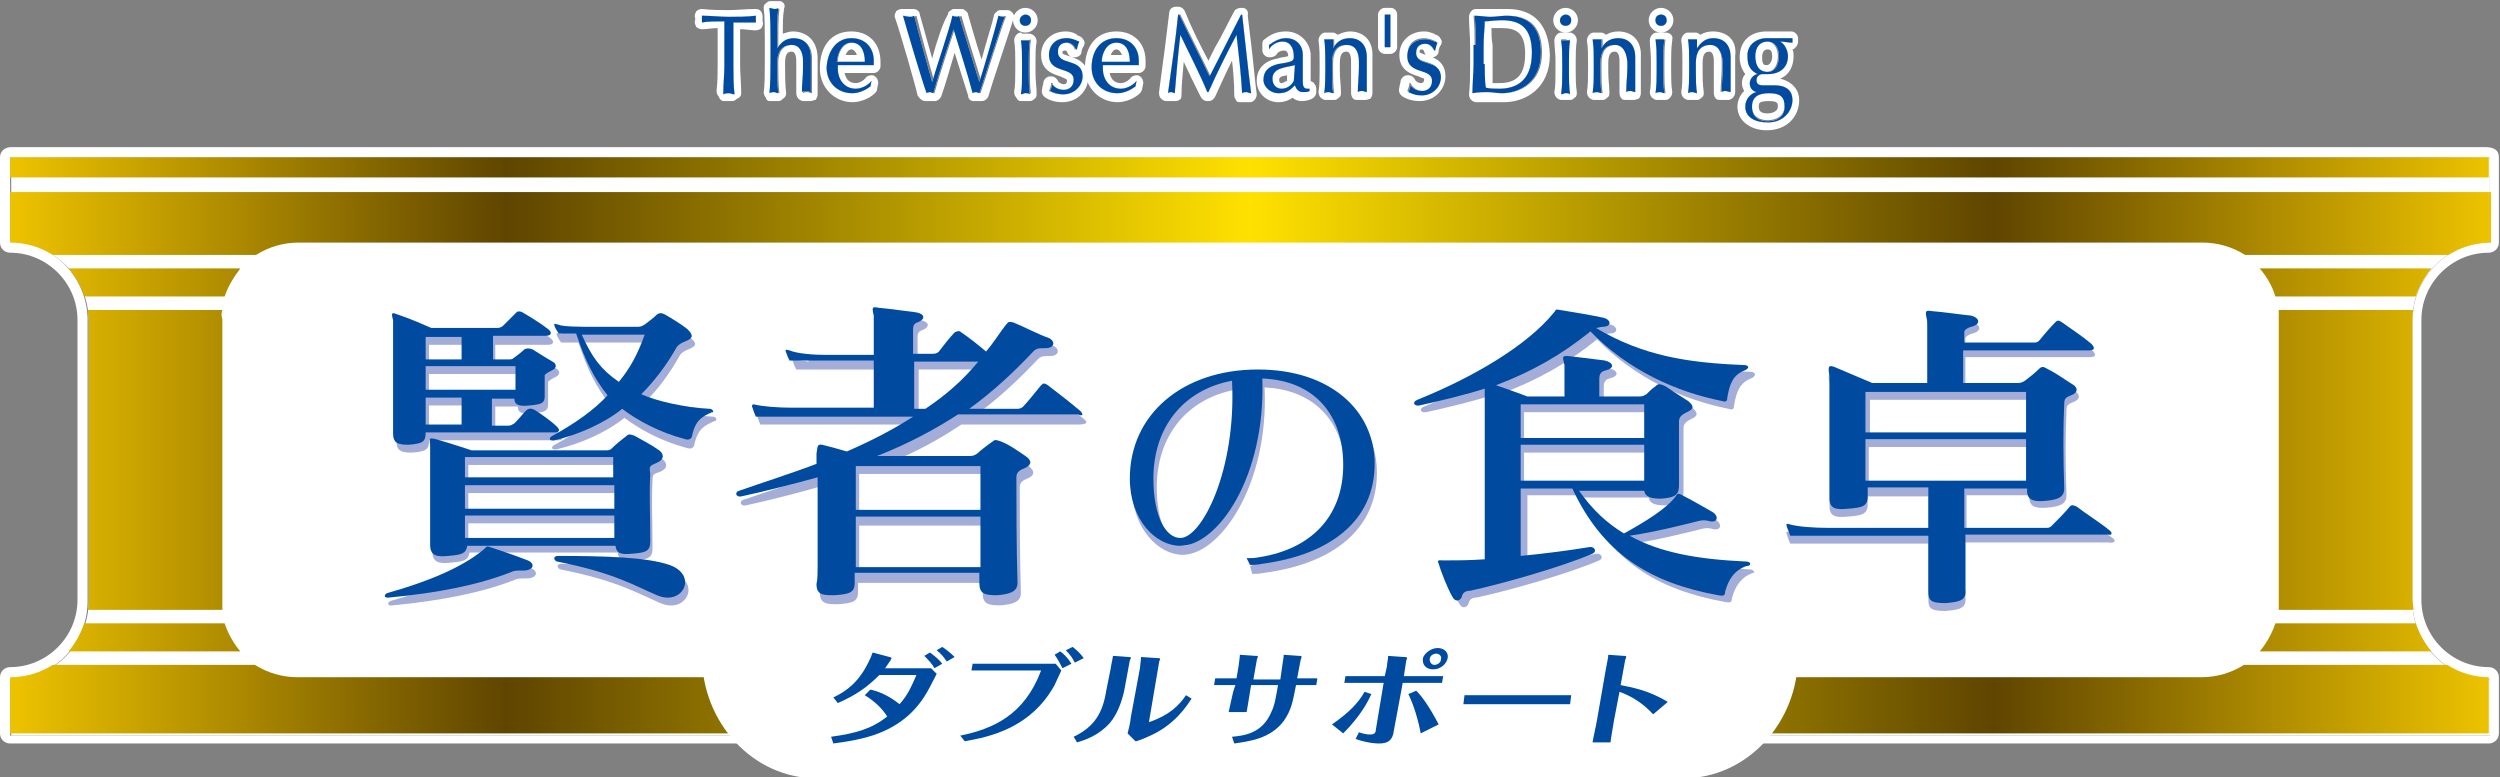
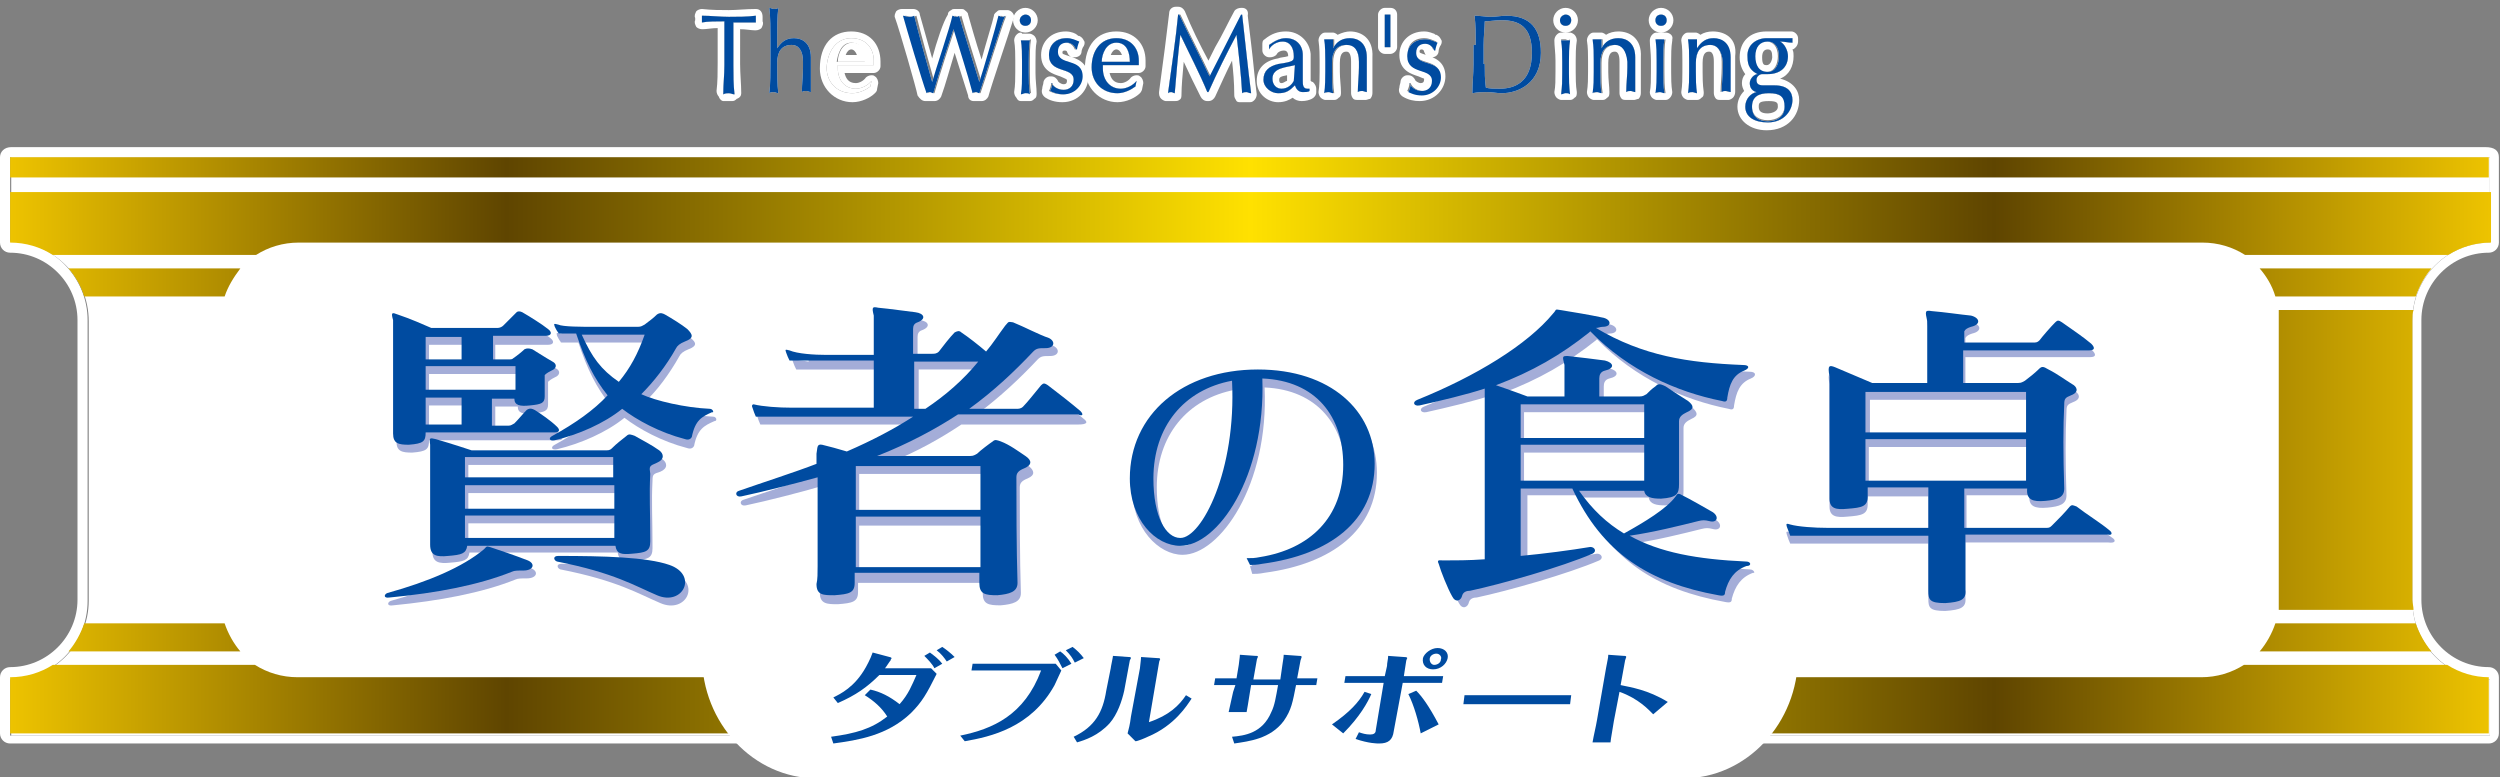
<svg xmlns="http://www.w3.org/2000/svg" version="1.1" id="圖層_1" x="0px" y="0px" viewBox="0 0 222.6 69.2" style="enable-background:new 0 0 222.6 69.2;" xml:space="preserve">
  <rect x="0" y="0" width="222.6" height="69.2" fill="#808080" stroke="none" />
  <style type="text/css">
	.st0{fill:#FFFFFF;}
	.st1{fill:url(#SVGID_1_);}
	.st2{fill:url(#SVGID_2_);}
	.st3{fill:url(#SVGID_3_);}
	.st4{fill:url(#SVGID_4_);}
	.st5{fill:url(#SVGID_5_);}
	.st6{fill:url(#SVGID_6_);}
	.st7{fill:url(#SVGID_7_);}
	.st8{fill:url(#SVGID_8_);}
	.st9{fill:url(#SVGID_9_);}
	.st10{fill:#004BA0;}
	.st11{fill:#A4ADD8;}
</style>
  <g>
    <g>
      <path class="st0" d="M221.7,21.6V14c0,0-220.7,0-220.7,0v7.6c3.8,0,6.9,3.1,6.9,7v24.9c0,3.8-3.1,7-6.9,7v5h220.7v-5    c-3.8,0-6.9-3.1-6.9-7V28.5C214.8,24.7,217.9,21.6,221.7,21.6z" />
      <path class="st0" d="M164.5,14c32.7,0,57.2,0,57.2,0v7.6c-3.8,0-6.9,3.1-6.9,7v24.9c0,3.8,3.1,7,6.9,7v5H0.9v-5    c3.8,0,6.9-3.1,6.9-7V28.5c0-3.8-3.1-7-6.9-7V14C0.9,14,99.1,14,164.5,14 M164.5,13.1l-163.5,0C0.4,13.1,0,13.5,0,14v7.6    c0,0.5,0.4,0.9,0.9,0.9c3.3,0,6,2.7,6,6v24.9c0,3.3-2.7,6-6,6c-0.5,0-0.9,0.4-0.9,0.9v5c0,0.5,0.4,0.9,0.9,0.9h220.7    c0.5,0,0.9-0.4,0.9-0.9v-5c0-0.5-0.4-0.9-0.9-0.9c-3.3,0-6-2.7-6-6V28.5c0-3.3,2.7-6,6-6c0.5,0,0.9-0.4,0.9-0.9V14    c0-0.6-0.4-0.9-1.2-0.9l-0.8,0l-3.2,0l-12,0L164.5,13.1L164.5,13.1z" />
    </g>
    <g>
      <linearGradient id="SVGID_1_" gradientUnits="userSpaceOnUse" x1="0.945" y1="62.253" x2="221.692" y2="62.253">
        <stop offset="0" style="stop-color:#EDC300" />
        <stop offset="0.2" style="stop-color:#5F4500" />
        <stop offset="0.5" style="stop-color:#FFE100" />
        <stop offset="0.8" style="stop-color:#5F4500" />
        <stop offset="1" style="stop-color:#EDC300" />
      </linearGradient>
      <path class="st1" d="M217.9,59.2h-18.1c-1.1,0.7-2.4,1.1-3.8,1.1H26.5c-1.4,0-2.7-0.4-3.8-1.1H4.7c-1.1,0.7-2.4,1.1-3.8,1.1v5    h220.7v-5C220.3,60.3,219,59.9,217.9,59.2z" />
      <g>
        <linearGradient id="SVGID_2_" gradientUnits="userSpaceOnUse" x1="0.945" y1="-593.545" x2="221.692" y2="-593.545" gradientTransform="matrix(1 0 0 -8.810000e-02 0 -37.381)">
          <stop offset="0" style="stop-color:#EDC300" />
          <stop offset="0.2" style="stop-color:#5F4500" />
          <stop offset="0.5" style="stop-color:#FFE100" />
          <stop offset="0.8" style="stop-color:#5F4500" />
          <stop offset="1" style="stop-color:#EDC300" />
        </linearGradient>
        <rect x="0.9" y="14" class="st2" width="220.7" height="1.8" />
        <g>
          <linearGradient id="SVGID_3_" gradientUnits="userSpaceOnUse" x1="0.967" y1="25.172" x2="221.692" y2="25.172">
            <stop offset="0" style="stop-color:#EDC300" />
            <stop offset="0.2" style="stop-color:#5F4500" />
            <stop offset="0.5" style="stop-color:#FFE100" />
            <stop offset="0.8" style="stop-color:#5F4500" />
            <stop offset="1" style="stop-color:#EDC300" />
          </linearGradient>
          <path class="st3" d="M216.5,23.9h-15.3c0.6,0.7,1.1,1.5,1.4,2.5h12.5C215.4,25.5,215.9,24.6,216.5,23.9z" />
          <linearGradient id="SVGID_4_" gradientUnits="userSpaceOnUse" x1="0.942" y1="56.744" x2="221.692" y2="56.744">
            <stop offset="0" style="stop-color:#EDC300" />
            <stop offset="0.2" style="stop-color:#5F4500" />
            <stop offset="0.5" style="stop-color:#FFE100" />
            <stop offset="0.8" style="stop-color:#5F4500" />
            <stop offset="1" style="stop-color:#EDC300" />
          </linearGradient>
          <path class="st4" d="M216.5,58c-0.6-0.7-1.1-1.6-1.4-2.5h-12.5c-0.3,0.9-0.8,1.8-1.4,2.5H216.5z" />
          <linearGradient id="SVGID_5_" gradientUnits="userSpaceOnUse" x1="0.882" y1="40.957" x2="221.696" y2="40.957">
            <stop offset="0" style="stop-color:#EDC300" />
            <stop offset="0.2" style="stop-color:#5F4500" />
            <stop offset="0.5" style="stop-color:#FFE100" />
            <stop offset="0.8" style="stop-color:#5F4500" />
            <stop offset="1" style="stop-color:#EDC300" />
          </linearGradient>
          <path class="st5" d="M214.9,27.6h-12c0,0.3,0,0.5,0,0.8v25.1c0,0.3,0,0.5,0,0.8h12c0-0.3-0.1-0.6-0.1-0.9V28.5      C214.8,28.2,214.8,27.9,214.9,27.6z" />
          <linearGradient id="SVGID_6_" gradientUnits="userSpaceOnUse" x1="0.943" y1="40.957" x2="221.698" y2="40.957">
            <stop offset="0" style="stop-color:#EDC300" />
            <stop offset="0.2" style="stop-color:#5F4500" />
            <stop offset="0.5" style="stop-color:#FFE100" />
            <stop offset="0.8" style="stop-color:#5F4500" />
            <stop offset="1" style="stop-color:#EDC300" />
          </linearGradient>
-           <path class="st6" d="M19.8,27.6h-12c0,0.3,0.1,0.6,0.1,0.9v24.9c0,0.3,0,0.6-0.1,0.9h12c0-0.2,0-0.5,0-0.8V28.4      C19.7,28.1,19.7,27.9,19.8,27.6z" />
          <linearGradient id="SVGID_7_" gradientUnits="userSpaceOnUse" x1="0.943" y1="56.744" x2="221.681" y2="56.744">
            <stop offset="0" style="stop-color:#EDC300" />
            <stop offset="0.2" style="stop-color:#5F4500" />
            <stop offset="0.5" style="stop-color:#FFE100" />
            <stop offset="0.8" style="stop-color:#5F4500" />
            <stop offset="1" style="stop-color:#EDC300" />
          </linearGradient>
          <path class="st7" d="M21.4,58c-0.6-0.7-1.1-1.6-1.4-2.5H7.5c-0.3,0.9-0.8,1.8-1.4,2.5H21.4z" />
          <linearGradient id="SVGID_8_" gradientUnits="userSpaceOnUse" x1="0.943" y1="25.172" x2="221.669" y2="25.172">
            <stop offset="0" style="stop-color:#EDC300" />
            <stop offset="0.2" style="stop-color:#5F4500" />
            <stop offset="0.5" style="stop-color:#FFE100" />
            <stop offset="0.8" style="stop-color:#5F4500" />
            <stop offset="1" style="stop-color:#EDC300" />
          </linearGradient>
          <path class="st8" d="M21.4,23.9H6.1c0.6,0.7,1.1,1.5,1.4,2.5H20C20.3,25.5,20.8,24.7,21.4,23.9z" />
          <linearGradient id="SVGID_9_" gradientUnits="userSpaceOnUse" x1="0.945" y1="19.89" x2="221.692" y2="19.89">
            <stop offset="0" style="stop-color:#EDC300" />
            <stop offset="0.2" style="stop-color:#5F4500" />
            <stop offset="0.5" style="stop-color:#FFE100" />
            <stop offset="0.8" style="stop-color:#5F4500" />
            <stop offset="1" style="stop-color:#EDC300" />
          </linearGradient>
          <path class="st9" d="M0.9,17.1v4.5c1.4,0,2.7,0.4,3.8,1.1h18.1c1.1-0.7,2.4-1.1,3.8-1.1h169.5c1.4,0,2.7,0.4,3.8,1.1h18.1      c1.1-0.7,2.4-1.1,3.8-1.1v-4.5H0.9z" />
        </g>
      </g>
    </g>
    <path class="st0" d="M149.9,47.5H72.7c-5.6,0-10.2,4.9-10.2,10.9s4.6,10.9,10.2,10.9h77.2c5.6,0,10.2-4.9,10.2-10.9   S155.5,47.5,149.9,47.5z" />
    <g>
      <g>
        <g>
          <path class="st0" d="M64.5,4c0-0.7,0-1.4,0-2.1c-0.7,0-1.5,0-2,0.1c0-0.1,0-0.2,0-0.3c0-0.1,0-0.2,0-0.3c0.8,0,1.6,0.1,2.4,0.1      c0.8,0,1.6,0,2.4-0.1c0,0.1,0,0.2,0,0.3c0,0.1,0,0.2,0,0.3C66.8,2,65.9,2,65.3,2c0,0.7,0,1.4,0,2.1v1.7c0,0.9,0,1.7,0.1,2.6      c-0.2,0-0.3-0.1-0.5-0.1c-0.2,0-0.3,0-0.5,0.1c0-0.9,0.1-1.7,0.1-2.6V4z" />
          <path class="st0" d="M67.3,1.4L67.3,1.4 M67.3,1.4c0,0.1,0,0.2,0,0.3c0,0.1,0,0.2,0,0.3C66.8,2,65.9,2,65.3,2c0,0.7,0,1.4,0,2.1      v1.7c0,0.9,0,1.7,0.1,2.6c-0.2,0-0.3-0.1-0.5-0.1c-0.2,0-0.3,0-0.5,0.1c0-0.9,0.1-1.7,0.1-2.6V4c0-0.7,0-1.4,0-2.1      c-0.7,0-1.5,0-2,0.1c0-0.1,0-0.2,0-0.3c0-0.1,0-0.2,0-0.3c0.8,0,1.6,0.1,2.4,0.1C65.7,1.5,66.5,1.5,67.3,1.4 M67.3,0.8L67.3,0.8      C67.3,0.8,67.3,0.8,67.3,0.8c-0.9,0-1.7,0.1-2.4,0.1c-0.7,0-1.5,0-2.4-0.1c0,0,0,0,0,0c-0.2,0-0.4,0.1-0.5,0.2      c-0.1,0.2-0.2,0.4-0.1,0.6c0,0.1,0,0.1,0,0.1c0,0,0,0.1,0,0.1c-0.1,0.2,0,0.4,0.1,0.6c0.1,0.1,0.3,0.2,0.5,0.2c0,0,0.1,0,0.1,0      c0.3,0,0.8-0.1,1.3-0.1c0,0.5,0,0.9,0,1.4v1.7c0,0.8,0,1.7-0.1,2.5c0,0.2,0.1,0.4,0.2,0.5C64.1,8.9,64.3,9,64.4,9      c0,0,0.1,0,0.1,0c0.1,0,0.3,0,0.3,0c0.1,0,0.2,0,0.3,0c0,0,0.1,0,0.1,0c0.2,0,0.3-0.1,0.4-0.2C65.9,8.7,66,8.5,66,8.3      c0-0.8-0.1-1.7-0.1-2.6V4c0-0.5,0-1,0-1.4c0.5,0,1,0.1,1.3,0.1c0,0,0.1,0,0.1,0c0.2,0,0.4-0.1,0.5-0.2c0.1-0.2,0.2-0.4,0.1-0.6      c0-0.1,0-0.1,0-0.1c0,0,0-0.1,0-0.1c0-0.1,0-0.1,0-0.2C67.9,1.1,67.7,0.8,67.3,0.8L67.3,0.8z M67.3,2.1L67.3,2.1L67.3,2.1      L67.3,2.1z" />
        </g>
        <g>
          <path class="st0" d="M68.6,3.6c0-0.9,0-2.2-0.1-2.9c0.1,0,0.3,0.1,0.4,0.1c0.1,0,0.3,0,0.4-0.1c-0.1,0.7-0.1,2-0.1,2.8v0.8h0      c0.4-0.6,0.8-0.9,1.5-0.9c0.7,0,1.5,0.4,1.5,1.7c0,0.6,0,1.2,0,1.8c0,0.4,0,0.9,0,1.3c-0.1,0-0.3-0.1-0.4-0.1      c-0.1,0-0.3,0-0.4,0.1c0-0.7,0.1-1.5,0.1-2.2V5.5c0-1-0.4-1.5-1-1.5c-0.9,0-1.3,0.6-1.3,1.6c0,0.8,0,2,0.1,2.7      c-0.1,0-0.3-0.1-0.4-0.1c-0.1,0-0.3,0-0.4,0.1c0.1-0.7,0.1-2,0.1-2.9V3.6z" />
-           <path class="st0" d="M69.4,0.8L69.4,0.8 M69.4,0.8c-0.1,0.7-0.1,2-0.1,2.8v0.8h0c0.4-0.6,0.8-0.9,1.5-0.9c0.7,0,1.5,0.4,1.5,1.7      c0,0.6,0,1.2,0,1.8c0,0.4,0,0.9,0,1.3c-0.1,0-0.3-0.1-0.4-0.1c-0.1,0-0.3,0-0.4,0.1c0-0.7,0.1-1.5,0.1-2.2V5.5      c0-1-0.4-1.5-1-1.5c-0.9,0-1.3,0.6-1.3,1.6c0,0.8,0,2,0.1,2.7c-0.1,0-0.3-0.1-0.4-0.1c-0.1,0-0.3,0-0.4,0.1      c0.1-0.7,0.1-2,0.1-2.9V3.6c0-0.9,0-2.2-0.1-2.9c0.1,0,0.3,0.1,0.4,0.1C69.1,0.8,69.2,0.8,69.4,0.8 M69.4,0.1      C69.4,0.1,69.3,0.1,69.4,0.1c-0.1,0-0.1,0-0.1,0c-0.1,0-0.2,0-0.3,0c-0.1,0-0.2,0-0.3,0c0,0-0.1,0-0.1,0c-0.2,0-0.3,0.1-0.4,0.2      c-0.2,0.1-0.2,0.3-0.2,0.5c0.1,0.6,0.1,1.9,0.1,2.8v1.8c0,0.9,0,2.2-0.1,2.8c0,0.2,0.1,0.4,0.2,0.5C68.2,8.9,68.4,9,68.5,9      c0,0,0.1,0,0.1,0c0.1,0,0.2,0,0.3,0c0.1,0,0.2,0,0.3,0c0,0,0.1,0,0.1,0c0.2,0,0.3-0.1,0.4-0.2C69.9,8.7,70,8.5,70,8.3      c-0.1-0.7-0.1-1.9-0.1-2.7c0-1,0.4-1,0.6-1c0.4,0,0.4,0.7,0.4,0.9v0.6c0,0.5,0,0.9,0,1.4c0,0.3,0,0.5,0,0.8      c0,0.2,0.1,0.4,0.2,0.5C71.2,8.9,71.4,9,71.5,9c0,0,0.1,0,0.1,0c0.1,0,0.2,0,0.2,0c0.1,0,0.1,0,0.3,0c0,0,0.1,0,0.1,0      c0.1,0,0.3-0.1,0.4-0.1c0.1-0.1,0.2-0.3,0.2-0.5c0-0.4,0-0.8,0-1.3c0-0.3,0-0.7,0-1c0-0.3,0-0.6,0-0.9c0-1.7-1.1-2.4-2.2-2.4      c-0.3,0-0.6,0.1-0.9,0.2c0-0.8,0-1.6,0.1-2.1c0,0,0-0.1,0-0.1C70,0.4,69.7,0.1,69.4,0.1L69.4,0.1C69.4,0.1,69.4,0.1,69.4,0.1      L69.4,0.1z M69.4,1.4L69.4,1.4L69.4,1.4L69.4,1.4z" />
        </g>
        <g>
          <path class="st0" d="M75.8,3.4c1.3,0,2,0.9,2,2c0,0.1,0,0.3,0,0.4c-0.7,0-1.4,0-2,0c-0.4,0-0.8,0-1.2,0c0,0.1,0,0.2,0,0.3      c0,1,0.6,1.8,1.6,1.8c0.5,0,1.1-0.3,1.4-0.7l0,0l-0.1,0.5c-0.4,0.3-1,0.6-1.6,0.6c-1.4,0-2.3-1-2.3-2.3      C73.7,4.5,74.5,3.4,75.8,3.4z M74.5,5.5c0.4,0,0.8,0,1.2,0c0.4,0,0.9,0,1.3,0c0-0.7-0.2-1.7-1.2-1.7C74.9,3.8,74.6,4.8,74.5,5.5      z" />
          <path class="st0" d="M75.8,3.4c1.3,0,2,0.9,2,2c0,0.1,0,0.3,0,0.4c-0.7,0-1.4,0-2,0c-0.4,0-0.8,0-1.2,0c0,0.1,0,0.2,0,0.3      c0,1,0.6,1.8,1.6,1.8c0.5,0,1.1-0.3,1.4-0.7l0,0l-0.1,0.5c-0.4,0.3-1,0.6-1.6,0.6c-1.4,0-2.3-1-2.3-2.3      C73.7,4.5,74.5,3.4,75.8,3.4 M75.8,5.5c0.4,0,0.9,0,1.3,0c0-0.7-0.2-1.7-1.2-1.7c-0.9,0-1.3,1-1.3,1.7      C74.9,5.5,75.4,5.5,75.8,5.5 M75.8,2.8c-1.7,0-2.8,1.2-2.8,3.3c0,1.7,1.3,3,2.9,3c0.8,0,1.6-0.4,2-0.8c0.1-0.1,0.2-0.2,0.2-0.4      l0.1-0.5c0-0.2-0.1-0.5-0.3-0.6l0,0c-0.1-0.1-0.2-0.1-0.3-0.1c-0.2,0-0.4,0.1-0.5,0.2c-0.2,0.3-0.6,0.5-0.9,0.5      c-0.7,0-0.9-0.5-1-0.9c0.2,0,0.4,0,0.6,0c0.4,0,0.9,0,1.3,0c0.2,0,0.5,0,0.7,0c0,0,0,0,0,0c0.3,0,0.6-0.3,0.6-0.6      c0-0.2,0-0.3,0-0.4C78.4,3.9,77.4,2.8,75.8,2.8L75.8,2.8z M75.3,4.9c0.1-0.3,0.3-0.5,0.5-0.5c0.2,0,0.4,0.2,0.5,0.5      c-0.2,0-0.4,0-0.6,0C75.6,4.9,75.5,4.9,75.3,4.9L75.3,4.9z" />
        </g>
        <g>
          <path class="st0" d="M80.4,1.4c0.2,0,0.3,0.1,0.5,0.1c0.2,0,0.3,0,0.5-0.1c0.5,2,0.9,3.4,1.6,5.9h0c0.3-1.1,1.6-4.9,1.8-5.9      c0.1,0,0.2,0.1,0.3,0.1c0.1,0,0.2,0,0.3-0.1c0.3,1.1,1.5,4.9,1.8,5.9h0c0.3-0.9,1.5-5,1.7-5.9c0.1,0,0.2,0.1,0.3,0.1      c0.1,0,0.2,0,0.3-0.1c-0.4,0.9-1.9,5.8-2.3,6.9c-0.1,0-0.2-0.1-0.3-0.1c-0.1,0-0.2,0-0.3,0.1c-0.5-1.9-1.1-3.7-1.7-5.7h0      c-0.3,0.9-1.3,3.9-1.8,5.7c-0.1,0-0.2-0.1-0.3-0.1c-0.1,0-0.2,0-0.3,0.1C82.1,7.2,80.7,2.5,80.4,1.4z" />
          <path class="st0" d="M89.6,1.4L89.6,1.4 M89.6,1.4c-0.4,0.9-1.9,5.8-2.3,6.9c-0.1,0-0.2-0.1-0.3-0.1c-0.1,0-0.2,0-0.3,0.1      c-0.5-1.9-1.1-3.7-1.7-5.7h0c-0.3,0.9-1.3,3.9-1.8,5.7c-0.1,0-0.2-0.1-0.3-0.1c-0.1,0-0.2,0-0.3,0.1c-0.3-1.1-1.7-5.8-2-6.9      c0.2,0,0.3,0.1,0.5,0.1c0.2,0,0.3,0,0.5-0.1c0.5,2,0.9,3.4,1.6,5.9h0c0.3-1.1,1.6-4.9,1.8-5.9c0.1,0,0.2,0.1,0.3,0.1      c0.1,0,0.2,0,0.3-0.1c0.3,1.1,1.5,4.9,1.8,5.9h0c0.3-0.9,1.5-5,1.7-5.9c0.1,0,0.2,0.1,0.3,0.1C89.4,1.5,89.5,1.5,89.6,1.4       M81.3,0.8c0,0-0.1,0-0.1,0c-0.1,0-0.3,0-0.4,0c-0.1,0-0.2,0-0.4,0c0,0-0.1,0-0.1,0c-0.2,0-0.4,0.1-0.5,0.2      c-0.1,0.2-0.2,0.4-0.1,0.6c0.4,1.1,1.9,6.3,2,6.9C81.9,8.8,82.1,9,82.4,9c0.1,0,0.1,0,0.2,0c0.1,0,0.1,0,0.2,0c0,0,0.1,0,0.2,0      c0.1,0,0.1,0,0.2,0c0.3,0,0.5-0.2,0.6-0.4c0.4-1.1,0.8-2.6,1.2-3.9c0.4,1.3,0.8,2.5,1.2,3.8C86.2,8.8,86.4,9,86.7,9      c0.1,0,0.1,0,0.2,0c0.1,0,0.1,0,0.2,0c0,0,0.1,0,0.1,0c0.1,0,0.1,0,0.2,0c0.3,0,0.5-0.2,0.6-0.4c0.3-1.1,1.9-5.8,2.2-6.8      c0-0.1,0.1-0.2,0.1-0.3c0-0.3-0.3-0.6-0.6-0.6c0,0,0,0,0,0c0,0,0,0,0,0c0,0-0.1,0-0.1,0c-0.1,0-0.1,0-0.1,0c0,0-0.1,0-0.2,0      c-0.1,0-0.1,0-0.2,0c-0.1,0-0.2,0-0.3,0.1c-0.1,0.1-0.3,0.2-0.3,0.4c-0.1,0.5-0.7,2.4-1.1,3.9c-0.5-1.5-1-3.3-1.2-4      c0-0.2-0.2-0.3-0.3-0.4c-0.1-0.1-0.2-0.1-0.3-0.1c-0.1,0-0.1,0-0.2,0c-0.1,0-0.1,0-0.1,0c0,0-0.1,0-0.1,0c-0.1,0-0.1,0-0.2,0      c-0.1,0-0.2,0-0.3,0.1c-0.2,0.1-0.3,0.2-0.3,0.4C84,1.9,83.4,3.7,83,5.2c-0.4-1.4-0.7-2.5-1.1-3.9C81.9,1,81.6,0.8,81.3,0.8      L81.3,0.8z M89.6,2.1L89.6,2.1L89.6,2.1L89.6,2.1z" />
        </g>
        <g>
          <path class="st0" d="M90.8,1.8c0,0.3,0.2,0.5,0.5,0.5c0.3,0,0.5-0.2,0.5-0.5c0-0.3-0.2-0.5-0.5-0.5C91.1,1.3,90.8,1.5,90.8,1.8z       M91,6.5c0,0.6,0,1.3-0.1,1.9c0.1,0,0.3-0.1,0.4-0.1c0.1,0,0.3,0,0.4,0.1c-0.1-0.6-0.1-1.3-0.1-1.9v-1c0-0.6,0-1.3,0.1-1.9      c-0.1,0-0.3,0-0.4,0c-0.1,0-0.3,0-0.4,0C91,4.1,91,4.8,91,5.4V6.5z" />
          <path class="st0" d="M91.3,1.3c0.3,0,0.5,0.2,0.5,0.5c0,0.3-0.2,0.5-0.5,0.5c-0.3,0-0.5-0.2-0.5-0.5C90.8,1.5,91.1,1.3,91.3,1.3       M91.8,3.5c-0.1,0.6-0.1,1.3-0.1,1.9v1c0,0.6,0,1.3,0.1,1.9c-0.1,0-0.3-0.1-0.4-0.1c-0.1,0-0.3,0-0.4,0.1C91,7.7,91,7.1,91,6.5      v-1c0-0.6,0-1.3-0.1-1.9c0.1,0,0.3,0,0.4,0C91.5,3.6,91.6,3.6,91.8,3.5 M91.3,0.7c-0.6,0-1.1,0.5-1.1,1.1c0,0.6,0.5,1.1,1.1,1.1      c0.6,0,1.1-0.5,1.1-1.1C92.4,1.2,91.9,0.7,91.3,0.7L91.3,0.7z M90.9,2.9c-0.2,0-0.3,0.1-0.4,0.2c-0.1,0.1-0.2,0.3-0.2,0.5      c0.1,0.6,0.1,1.3,0.1,1.8v1c0,0.5,0,1.2-0.1,1.8c0,0.2,0.1,0.4,0.2,0.5C90.6,8.9,90.7,9,90.9,9c0,0,0.1,0,0.1,0      c0.1,0,0.2,0,0.3,0c0.1,0,0.2,0,0.3,0c0,0,0.1,0,0.1,0c0.2,0,0.3-0.1,0.4-0.2c0.2-0.1,0.2-0.3,0.2-0.5c0-0.5-0.1-1.1-0.1-1.8v-1      c0-0.7,0-1.3,0.1-1.8c0-0.2-0.1-0.4-0.2-0.5c-0.1-0.1-0.3-0.2-0.4-0.2c0,0-0.1,0-0.1,0c-0.1,0-0.2,0-0.3,0c-0.1,0-0.2,0-0.3,0      C91,2.9,90.9,2.9,90.9,2.9L90.9,2.9z M91.8,4.2L91.8,4.2L91.8,4.2L91.8,4.2z" />
        </g>
        <g>
          <path class="st0" d="M93.6,7.4C93.7,7.6,94.1,8,94.7,8c0.5,0,0.9-0.3,0.9-0.9c0-1.2-2.2-0.5-2.2-2.2c0-0.9,0.6-1.5,1.6-1.5      c0.5,0,0.8,0.2,1.1,0.3c-0.1,0.2-0.2,0.6-0.2,0.7h-0.1c-0.1-0.3-0.4-0.6-0.8-0.6c-0.4,0-0.8,0.2-0.8,0.8c0,1.3,2.2,0.5,2.2,2.2      c0,0.8-0.7,1.6-1.7,1.6c-0.6,0-1-0.2-1.2-0.3c0.1-0.2,0.2-0.5,0.2-0.7H93.6z" />
          <path class="st0" d="M94.9,3.4c0.5,0,0.8,0.2,1.1,0.3c-0.1,0.2-0.2,0.6-0.2,0.7h-0.1c-0.1-0.3-0.4-0.6-0.8-0.6      c-0.4,0-0.8,0.2-0.8,0.8c0,1.3,2.2,0.5,2.2,2.2c0,0.8-0.7,1.6-1.7,1.6c-0.6,0-1-0.2-1.2-0.3c0.1-0.2,0.2-0.5,0.2-0.7h0.1      C93.7,7.6,94.1,8,94.7,8c0.5,0,0.9-0.3,0.9-0.9c0-1.2-2.2-0.5-2.2-2.2C93.4,4.1,93.9,3.4,94.9,3.4 M94.9,2.8      c-1.3,0-2.2,0.9-2.2,2.1c0,1.4,1.1,1.7,1.7,1.9C94.6,6.9,94.9,7,95,7.1l0,0c0,0,0,0,0,0.1c0,0.1,0,0.3-0.3,0.3      c-0.2,0-0.5-0.2-0.5-0.3c-0.1-0.2-0.3-0.4-0.6-0.4h-0.1c-0.3,0-0.6,0.3-0.6,0.6c0,0.1-0.1,0.3-0.1,0.5c-0.1,0.3,0,0.6,0.3,0.8      c0.3,0.2,0.8,0.4,1.5,0.4c1.4,0,2.3-1.1,2.3-2.2c0-1.4-1.1-1.7-1.7-1.9c-0.6-0.2-0.6-0.2-0.6-0.3c0-0.1,0-0.2,0.2-0.2      C95,4.5,95,4.6,95,4.6c0.1,0.3,0.3,0.5,0.6,0.5h0.1c0.3,0,0.6-0.2,0.6-0.5c0-0.1,0.1-0.4,0.2-0.5c0.1-0.2,0.1-0.4,0-0.5      c-0.1-0.2-0.2-0.3-0.4-0.4c-0.1,0-0.1,0-0.2-0.1C95.8,3,95.4,2.8,94.9,2.8L94.9,2.8z" />
        </g>
        <g>
          <path class="st0" d="M99.4,3.4c1.3,0,2,0.9,2,2c0,0.1,0,0.3,0,0.4c-0.7,0-1.4,0-2,0c-0.4,0-0.8,0-1.2,0c0,0.1,0,0.2,0,0.3      c0,1,0.6,1.8,1.6,1.8c0.5,0,1.1-0.3,1.4-0.7l0,0l-0.1,0.5c-0.4,0.3-1,0.6-1.6,0.6c-1.4,0-2.3-1-2.3-2.3      C97.2,4.5,98,3.4,99.4,3.4z M98.1,5.5c0.4,0,0.8,0,1.2,0c0.4,0,0.9,0,1.3,0c0-0.7-0.2-1.7-1.2-1.7C98.5,3.8,98.1,4.8,98.1,5.5z" />
          <path class="st0" d="M99.4,3.4c1.3,0,2,0.9,2,2c0,0.1,0,0.3,0,0.4c-0.7,0-1.4,0-2,0c-0.4,0-0.8,0-1.2,0c0,0.1,0,0.2,0,0.3      c0,1,0.6,1.8,1.6,1.8c0.5,0,1.1-0.3,1.4-0.7l0,0l-0.1,0.5c-0.4,0.3-1,0.6-1.6,0.6c-1.4,0-2.3-1-2.3-2.3      C97.2,4.5,98,3.4,99.4,3.4 M99.3,5.5c0.4,0,0.9,0,1.3,0c0-0.7-0.2-1.7-1.2-1.7c-0.9,0-1.3,1-1.3,1.7C98.5,5.5,98.9,5.5,99.3,5.5       M99.4,2.8c-1.7,0-2.8,1.2-2.8,3.3c0,1.7,1.3,3,2.9,3c0.8,0,1.6-0.4,2-0.8c0.1-0.1,0.2-0.3,0.2-0.4l0.1-0.5      c0-0.2-0.1-0.5-0.3-0.6l0,0c-0.1-0.1-0.2-0.1-0.3-0.1c-0.2,0-0.4,0.1-0.5,0.2c-0.2,0.3-0.6,0.5-0.9,0.5c-0.7,0-0.9-0.5-1-0.9      c0.2,0,0.4,0,0.6,0c0.4,0,0.9,0,1.3,0c0.2,0,0.5,0,0.7,0c0,0,0,0,0,0c0.3,0,0.6-0.3,0.6-0.6l0-0.1c0-0.1,0-0.2,0-0.4      C102,3.9,101,2.8,99.4,2.8L99.4,2.8z M98.9,4.9c0.1-0.3,0.3-0.5,0.5-0.5c0.2,0,0.4,0.2,0.5,0.5c-0.2,0-0.4,0-0.6,0      C99.2,4.9,99,4.9,98.9,4.9L98.9,4.9z" />
        </g>
        <g>
          <path class="st0" d="M105,1.3c0.9,1.9,1.8,3.6,2.7,5.5c0.4-0.8,1.9-3.7,2.8-5.5h0.1c0.3,2.6,0.5,4.7,0.8,7      c-0.2,0-0.3-0.1-0.4-0.1s-0.3,0-0.4,0.1c-0.1-1.8-0.3-3.4-0.5-5.2h0c-0.9,1.7-1.7,3.3-2.5,5.1h-0.1c-0.7-1.7-1.6-3.4-2.4-5.1h0      c-0.2,1.6-0.4,4-0.5,5.2c-0.1,0-0.2-0.1-0.3-0.1c-0.1,0-0.2,0-0.3,0.1c0.3-2.2,0.7-4.9,0.9-7H105z" />
          <path class="st0" d="M110.6,1.3c0.3,2.6,0.5,4.7,0.8,7c-0.2,0-0.3-0.1-0.4-0.1s-0.3,0-0.4,0.1c-0.1-1.8-0.3-3.4-0.5-5.2h0      c-0.9,1.7-1.7,3.3-2.5,5.1h-0.1c-0.7-1.7-1.6-3.4-2.4-5.1h0c-0.2,1.6-0.4,4-0.5,5.2c-0.1,0-0.2-0.1-0.3-0.1      c-0.1,0-0.2,0-0.3,0.1c0.3-2.2,0.7-4.9,0.9-7h0.2c0.9,1.9,1.8,3.6,2.7,5.5c0.4-0.8,1.9-3.7,2.8-5.5H110.6 M110.6,0.7h-0.1      c-0.2,0-0.5,0.1-0.6,0.3c-0.5,0.9-1.1,2.2-1.7,3.2c-0.2,0.4-0.4,0.8-0.6,1.2c-0.8-1.5-1.5-2.9-2.1-4.4c-0.1-0.2-0.3-0.4-0.6-0.4      h-0.2c-0.3,0-0.6,0.2-0.6,0.6c-0.2,1.7-0.5,4.1-0.9,7c0,0.2,0,0.4,0.2,0.6c0.1,0.1,0.3,0.2,0.4,0.2c0.1,0,0.1,0,0.2,0      c0.1,0,0.1,0,0.2,0c0,0,0.1,0,0.2,0c0.1,0,0.1,0,0.2,0c0.1,0,0.3,0,0.4-0.1c0.2-0.1,0.2-0.3,0.2-0.5c0-0.7,0.1-1.8,0.2-2.9      c0.5,1.1,1,2.1,1.5,3.1c0.1,0.2,0.3,0.4,0.6,0.4h0.1c0.3,0,0.5-0.2,0.6-0.4c0.5-1.1,1-2.2,1.5-3.2c0.1,0.9,0.2,1.9,0.2,3.1      c0,0.2,0.1,0.3,0.2,0.5c0.1,0.1,0.2,0.1,0.4,0.1c0,0,0.1,0,0.1,0c0.1,0,0.2,0,0.3,0c0.1,0,0.2,0,0.3,0c0,0,0.1,0,0.1,0      c0.2,0,0.3-0.1,0.4-0.2c0.1-0.1,0.2-0.3,0.2-0.5c-0.2-1.5-0.3-2.9-0.5-4.5c-0.1-0.8-0.2-1.7-0.3-2.5      C111.2,0.9,110.9,0.7,110.6,0.7L110.6,0.7z" />
        </g>
        <g>
          <path class="st0" d="M113,4c0.6-0.4,1-0.6,1.5-0.6c0.9,0,1.5,0.6,1.5,1.5c0,0.7,0,1.5,0,2.3c0,0.3,0,0.7,0.4,0.7      c0.1,0,0.1,0,0.2,0v0.2c-0.1,0.1-0.4,0.1-0.6,0.1c-0.4,0-0.6-0.3-0.7-0.6c-0.5,0.5-0.8,0.7-1.5,0.7c-0.6,0-1.3-0.5-1.3-1.2      c0-0.8,0.5-1.2,1.3-1.4c1.4-0.2,1.4-0.3,1.4-0.7c0-0.7-0.3-1.3-1-1.3c-0.5,0-1,0.3-1.2,0.7H113V4z M115.3,5.8      c-0.7,0.2-2,0.2-2,1.2c0,0.6,0.4,0.9,0.8,0.9c0.5,0,0.9-0.3,1.1-0.7L115.3,5.8z" />
          <path class="st0" d="M114.5,3.4c0.9,0,1.5,0.6,1.5,1.5c0,0.7,0,1.5,0,2.3c0,0.3,0,0.7,0.4,0.7c0.1,0,0.1,0,0.2,0v0.2      c-0.1,0.1-0.4,0.1-0.6,0.1c-0.4,0-0.6-0.3-0.7-0.6c-0.5,0.5-0.8,0.7-1.5,0.7c-0.6,0-1.3-0.5-1.3-1.2c0-0.8,0.5-1.2,1.3-1.4      c1.4-0.2,1.4-0.3,1.4-0.7c0-0.7-0.3-1.3-1-1.3c-0.5,0-1,0.3-1.2,0.7H113V4C113.5,3.6,114,3.4,114.5,3.4 M115.3,5.8      c-0.7,0.2-2,0.2-2,1.2c0,0.6,0.4,0.9,0.8,0.9c0.5,0,0.9-0.3,1.1-0.7L115.3,5.8 M114.5,2.8c-0.7,0-1.3,0.2-1.9,0.7      c-0.2,0.1-0.2,0.3-0.2,0.5v0.5c0,0.3,0.3,0.6,0.6,0.6h0.1c0.2,0,0.5-0.1,0.6-0.3c0.1-0.2,0.4-0.3,0.6-0.3c0.1,0,0.4,0,0.4,0.5      c-0.3,0.1-0.7,0.1-0.9,0.2c-1.2,0.2-1.9,0.9-1.9,2c0,1.2,1,1.9,1.9,1.9c0.6,0,1-0.2,1.3-0.4c0.2,0.2,0.5,0.3,0.8,0.3      c0.4,0,0.7-0.1,0.9-0.2c0.2-0.1,0.4-0.3,0.4-0.6V7.9c0-0.2-0.1-0.4-0.3-0.6c-0.1,0-0.2-0.1-0.2-0.1c0,0,0,0,0-0.1      c0-0.4,0-0.8,0-1.2c0-0.4,0-0.7,0-1.1C116.6,3.7,115.7,2.8,114.5,2.8L114.5,2.8z M114.1,7.4c-0.2,0-0.2-0.2-0.2-0.3      c0-0.2,0.1-0.3,0.7-0.4l0,0.5C114.5,7.2,114.3,7.4,114.1,7.4L114.1,7.4z" />
        </g>
        <g>
          <path class="st0" d="M119.9,4c-0.9,0-1.3,0.6-1.3,1.6v0.8c0,0.6,0,1.3,0.1,1.9c-0.1,0-0.3-0.1-0.4-0.1c-0.1,0-0.3,0-0.4,0.1      c0.1-0.6,0.1-1.3,0.1-1.9v-1c0-0.6,0-1.3-0.1-1.9c0.1,0,0.3,0,0.4,0c0.1,0,0.2,0,0.4,0c0,0.3,0,0.5,0,0.8h0      c0.3-0.6,0.8-0.9,1.5-0.9c0.7,0,1.5,0.4,1.5,1.7c0,0.6,0,1.2,0,1.8c0,0.4,0,0.9,0,1.3c-0.1,0-0.3-0.1-0.4-0.1      c-0.1,0-0.3,0-0.4,0.1c0-0.7,0.1-1.5,0.1-2.2V5.5C121,4.5,120.6,4,119.9,4z" />
          <path class="st0" d="M120.2,3.4c0.7,0,1.5,0.4,1.5,1.7c0,0.6,0,1.2,0,1.8c0,0.4,0,0.9,0,1.3c-0.1,0-0.3-0.1-0.4-0.1      c-0.1,0-0.3,0-0.4,0.1c0-0.7,0.1-1.5,0.1-2.2V5.5c0-1-0.4-1.5-1-1.5c-0.9,0-1.3,0.6-1.3,1.6v0.8c0,0.6,0,1.3,0.1,1.9      c-0.1,0-0.3-0.1-0.4-0.1c-0.1,0-0.3,0-0.4,0.1c0.1-0.6,0.1-1.3,0.1-1.9v-1c0-0.6,0-1.3-0.1-1.9c0.1,0,0.3,0,0.4,0      c0.1,0,0.2,0,0.4,0c0,0.3,0,0.5,0,0.8h0C119,3.8,119.5,3.4,120.2,3.4 M118.7,3.5L118.7,3.5 M120.2,2.8c-0.3,0-0.7,0.1-1.1,0.3      c-0.1-0.1-0.3-0.2-0.4-0.2h0c0,0,0,0,0,0c0,0,0,0,0,0c0,0-0.1,0-0.1,0c-0.1,0-0.2,0-0.2,0c-0.1,0-0.2,0-0.3,0c0,0-0.1,0-0.1,0      c-0.2,0-0.3,0.1-0.4,0.2c-0.1,0.1-0.2,0.3-0.2,0.5c0.1,0.7,0.1,1.4,0.1,1.8v1c0,0.4,0,1.2-0.1,1.8c0,0.2,0.1,0.4,0.2,0.5      c0.1,0.1,0.3,0.2,0.4,0.2c0,0,0.1,0,0.1,0c0.1,0,0.2,0,0.3,0c0.1,0,0.2,0,0.3,0c0,0,0.1,0,0.1,0c0.2,0,0.3-0.1,0.4-0.2      c0.2-0.1,0.2-0.3,0.2-0.5c0-0.5-0.1-1.2-0.1-1.8V5.6c0-1,0.4-1,0.6-1c0.4,0,0.4,0.7,0.4,0.9v0.6c0,0.5,0,1,0,1.4      c0,0.3,0,0.5,0,0.8c0,0.2,0.1,0.4,0.2,0.5c0.1,0.1,0.3,0.1,0.4,0.1c0,0,0.1,0,0.1,0c0.1,0,0.2,0,0.2,0c0.1,0,0.1,0,0.3,0      c0,0,0.1,0,0.1,0c0.1,0,0.3-0.1,0.4-0.1c0.1-0.1,0.2-0.3,0.2-0.5c0-0.4,0-0.8,0-1.3c0-0.3,0-0.7,0-1c0-0.3,0-0.6,0-0.9      C122.3,3.4,121.2,2.8,120.2,2.8L120.2,2.8z" />
        </g>
        <g>
          <path class="st0" d="M123.3,1.3h0.5v2.9h-0.5V1.3z" />
          <path class="st0" d="M123.8,1.3v2.9h-0.5V1.3H123.8 M123.8,0.7h-0.5c-0.3,0-0.6,0.3-0.6,0.6v2.9c0,0.3,0.3,0.6,0.6,0.6h0.5      c0.3,0,0.6-0.3,0.6-0.6V1.3C124.4,1,124.2,0.7,123.8,0.7L123.8,0.7z" />
        </g>
        <g>
          <path class="st0" d="M125.5,7.4c0.1,0.3,0.5,0.7,1.1,0.7c0.5,0,0.9-0.3,0.9-0.9c0-1.2-2.2-0.5-2.2-2.2c0-0.9,0.6-1.5,1.6-1.5      c0.5,0,0.8,0.2,1.1,0.3c-0.1,0.2-0.2,0.6-0.2,0.7h-0.1c-0.1-0.3-0.4-0.6-0.8-0.6c-0.4,0-0.8,0.2-0.8,0.8c0,1.3,2.2,0.5,2.2,2.2      c0,0.8-0.7,1.6-1.7,1.6c-0.6,0-1-0.2-1.2-0.3c0.1-0.2,0.2-0.5,0.2-0.7H125.5z" />
          <path class="st0" d="M126.8,3.4c0.5,0,0.8,0.2,1.1,0.3c-0.1,0.2-0.2,0.6-0.2,0.7h-0.1c-0.1-0.3-0.4-0.6-0.8-0.6      c-0.4,0-0.8,0.2-0.8,0.8c0,1.3,2.2,0.5,2.2,2.2c0,0.8-0.7,1.6-1.7,1.6c-0.6,0-1-0.2-1.2-0.3c0.1-0.2,0.2-0.5,0.2-0.7h0.1      c0.1,0.3,0.5,0.7,1.1,0.7c0.5,0,0.9-0.3,0.9-0.9c0-1.2-2.2-0.5-2.2-2.2C125.2,4.1,125.8,3.4,126.8,3.4 M126.8,2.8      c-1.3,0-2.2,0.9-2.2,2.1c0,1.4,1.1,1.7,1.7,1.9c0.2,0.1,0.5,0.2,0.5,0.2l0,0c0,0,0,0,0,0.1c0,0.2-0.1,0.3-0.3,0.3      c-0.2,0-0.5-0.2-0.5-0.3c-0.1-0.2-0.3-0.4-0.6-0.4h-0.1c-0.3,0-0.6,0.3-0.6,0.6c0,0.1-0.1,0.3-0.1,0.5c-0.1,0.3,0,0.6,0.3,0.8      c0.5,0.3,1,0.4,1.5,0.4c1.4,0,2.3-1.1,2.3-2.2c0-1.4-1.1-1.7-1.7-1.9c-0.6-0.2-0.6-0.2-0.6-0.3c0-0.1,0-0.2,0.2-0.2      c0.1,0,0.2,0.1,0.2,0.2c0.1,0.3,0.3,0.5,0.6,0.5h0.1c0.3,0,0.6-0.2,0.6-0.6c0-0.1,0.1-0.4,0.2-0.5c0.1-0.2,0.1-0.4,0-0.5      c-0.1-0.2-0.2-0.3-0.4-0.4c-0.1,0-0.1,0-0.2-0.1C127.6,3,127.3,2.8,126.8,2.8L126.8,2.8z" />
        </g>
        <g>
          <path class="st0" d="M131.4,4c0-0.9,0-1.7-0.1-2.6c0.5,0,1,0.1,1.4,0.1c0.5,0,1-0.1,1.4-0.1c2.2,0,3.1,1.2,3.1,3.3      c0,2.7-2,3.6-3.5,3.6c-0.4,0-0.8-0.1-1.3-0.1c-0.4,0-0.8,0-1.3,0.1c0-0.9,0.1-1.7,0.1-2.6V4z M132.2,5.7c0,0.7,0,1.4,0.1,2.1      c0.3,0.1,0.8,0.1,1.2,0.1c1.4,0,2.9-0.6,2.9-3.2c0-2.3-1.1-2.9-2.7-2.9c-0.6,0-1.1,0.1-1.5,0.1c0,0.6-0.1,1.3-0.1,2.1V5.7z" />
-           <path class="st0" d="M134.2,1.4c2.2,0,3.1,1.2,3.1,3.3c0,2.7-2,3.6-3.5,3.6c-0.4,0-0.8-0.1-1.3-0.1c-0.4,0-0.8,0-1.3,0.1      c0-0.9,0.1-1.7,0.1-2.6V4c0-0.9,0-1.7-0.1-2.6c0.5,0,1,0.1,1.4,0.1C133.2,1.5,133.7,1.4,134.2,1.4 M133.5,7.9      c1.4,0,2.9-0.6,2.9-3.2c0-2.3-1.1-2.9-2.7-2.9c-0.6,0-1.1,0.1-1.5,0.1c0,0.6-0.1,1.3-0.1,2.1v1.7c0,0.7,0,1.4,0.1,2.1      C132.5,7.9,133,7.9,133.5,7.9 M134.2,0.8c-0.2,0-0.5,0-0.7,0c-0.2,0-0.5,0-0.7,0c-0.4,0-0.9,0-1.4,0c0,0,0,0,0,0      c-0.2,0-0.3,0.1-0.4,0.2c-0.1,0.1-0.2,0.3-0.2,0.5c0,0.8,0.1,1.7,0.1,2.6v1.7c0,0.9,0,1.7-0.1,2.6c0,0.2,0.1,0.4,0.2,0.5      c0.1,0.1,0.3,0.2,0.4,0.2c0,0,0,0,0,0c0.5,0,0.9,0,1.2,0c0.2,0,0.4,0,0.6,0c0.2,0,0.4,0,0.7,0c2,0,4.1-1.3,4.1-4.2      C137.9,2.2,136.6,0.8,134.2,0.8L134.2,0.8z M132.8,2.5c0.3,0,0.6,0,0.9,0c1.3,0,2.1,0.4,2.1,2.3c0,1.8-0.7,2.6-2.3,2.6      c-0.2,0-0.5,0-0.6,0c0-0.5,0-1,0-1.6V4C132.8,3.5,132.8,3,132.8,2.5L132.8,2.5z" />
        </g>
        <g>
          <path class="st0" d="M138.9,1.8c0,0.3,0.2,0.5,0.5,0.5c0.3,0,0.5-0.2,0.5-0.5c0-0.3-0.2-0.5-0.5-0.5      C139.2,1.3,138.9,1.5,138.9,1.8z M139.1,6.5c0,0.6,0,1.3-0.1,1.9c0.1,0,0.3-0.1,0.4-0.1c0.1,0,0.3,0,0.4,0.1      c-0.1-0.6-0.1-1.3-0.1-1.9v-1c0-0.6,0-1.3,0.1-1.9c-0.1,0-0.3,0-0.4,0c-0.1,0-0.3,0-0.4,0c0.1,0.6,0.1,1.3,0.1,1.9V6.5z" />
          <path class="st0" d="M139.4,1.3c0.3,0,0.5,0.2,0.5,0.5c0,0.3-0.2,0.5-0.5,0.5c-0.3,0-0.5-0.2-0.5-0.5      C138.9,1.5,139.2,1.3,139.4,1.3 M139.8,3.5c-0.1,0.6-0.1,1.3-0.1,1.9v1c0,0.6,0,1.3,0.1,1.9c-0.1,0-0.3-0.1-0.4-0.1      c-0.1,0-0.3,0-0.4,0.1c0.1-0.6,0.1-1.3,0.1-1.9v-1c0-0.6,0-1.3-0.1-1.9c0.1,0,0.3,0,0.4,0C139.6,3.6,139.7,3.6,139.8,3.5       M139.4,0.7c-0.6,0-1.1,0.5-1.1,1.1c0,0.6,0.5,1.1,1.1,1.1c0.6,0,1.1-0.5,1.1-1.1C140.5,1.2,140,0.7,139.4,0.7L139.4,0.7z       M139,2.9c-0.2,0-0.3,0.1-0.4,0.2c-0.1,0.1-0.2,0.3-0.2,0.5c0,0.5,0.1,1.1,0.1,1.8v1c0,0.7,0,1.3-0.1,1.8c0,0.2,0.1,0.4,0.2,0.5      c0.1,0.1,0.3,0.2,0.4,0.2c0,0,0.1,0,0.1,0c0.1,0,0.2,0,0.3,0c0.1,0,0.2,0,0.3,0c0,0,0.1,0,0.1,0c0.2,0,0.3-0.1,0.4-0.2      c0.2-0.1,0.2-0.3,0.2-0.5c-0.1-0.6-0.1-1.3-0.1-1.8v-1c0-0.5,0-1.2,0.1-1.8c0-0.2-0.1-0.4-0.2-0.5c-0.1-0.1-0.3-0.2-0.4-0.2      c0,0-0.1,0-0.1,0c-0.1,0-0.2,0-0.3,0c-0.1,0-0.2,0-0.3,0C139.1,2.9,139,2.9,139,2.9L139,2.9z M139.8,4.2L139.8,4.2L139.8,4.2      L139.8,4.2z" />
        </g>
        <g>
          <path class="st0" d="M143.8,4c-0.9,0-1.3,0.6-1.3,1.6v0.8c0,0.6,0,1.3,0.1,1.9c-0.1,0-0.3-0.1-0.4-0.1c-0.1,0-0.3,0-0.4,0.1      c0.1-0.6,0.1-1.3,0.1-1.9v-1c0-0.6,0-1.3-0.1-1.9c0.1,0,0.3,0,0.4,0c0.1,0,0.2,0,0.4,0c0,0.3,0,0.5,0,0.8h0      c0.3-0.6,0.8-0.9,1.5-0.9c0.7,0,1.5,0.4,1.5,1.7c0,0.6,0,1.2,0,1.8c0,0.4,0,0.9,0,1.3c-0.1,0-0.3-0.1-0.4-0.1      c-0.1,0-0.3,0-0.4,0.1c0-0.7,0.1-1.5,0.1-2.2V5.5C144.8,4.5,144.4,4,143.8,4z" />
          <path class="st0" d="M144.1,3.4c0.7,0,1.5,0.4,1.5,1.7c0,0.6,0,1.2,0,1.8c0,0.4,0,0.9,0,1.3c-0.1,0-0.3-0.1-0.4-0.1      c-0.1,0-0.3,0-0.4,0.1c0-0.7,0.1-1.5,0.1-2.2V5.5c0-1-0.4-1.5-1-1.5c-0.9,0-1.3,0.6-1.3,1.6v0.8c0,0.6,0,1.3,0.1,1.9      c-0.1,0-0.3-0.1-0.4-0.1c-0.1,0-0.3,0-0.4,0.1c0.1-0.6,0.1-1.3,0.1-1.9v-1c0-0.6,0-1.3-0.1-1.9c0.1,0,0.3,0,0.4,0      c0.1,0,0.2,0,0.4,0c0,0.3,0,0.5,0,0.8h0C142.9,3.8,143.4,3.4,144.1,3.4 M142.5,3.5L142.5,3.5 M144.1,2.8c-0.4,0-0.8,0.1-1.1,0.3      c-0.1-0.1-0.3-0.2-0.4-0.2h0c0,0,0,0,0,0c0,0,0,0,0,0c0,0-0.1,0-0.1,0c-0.1,0-0.2,0-0.2,0c-0.1,0-0.2,0-0.3,0c0,0-0.1,0-0.1,0      c-0.2,0-0.3,0.1-0.4,0.2c-0.1,0.1-0.2,0.3-0.2,0.5c0.1,0.6,0.1,1.3,0.1,1.8v1c0,0.5,0,1.2-0.1,1.8c0,0.2,0.1,0.4,0.2,0.5      c0.1,0.1,0.3,0.2,0.4,0.2c0,0,0.1,0,0.1,0c0.1,0,0.2,0,0.3,0c0.1,0,0.2,0,0.3,0c0,0,0.1,0,0.1,0c0.2,0,0.3-0.1,0.4-0.2      c0.2-0.1,0.2-0.3,0.2-0.5c0-0.5-0.1-1.1-0.1-1.8V5.6c0-1,0.4-1,0.6-1c0.4,0,0.4,0.7,0.4,0.9v0.6c0,0.4,0,0.9,0,1.3      c0,0.3,0,0.6,0,0.9c0,0.2,0.1,0.4,0.2,0.5c0.1,0.1,0.3,0.1,0.4,0.1c0,0,0.1,0,0.1,0c0.1,0,0.2,0,0.2,0c0.1,0,0.1,0,0.3,0      c0,0,0.1,0,0.1,0c0.1,0,0.3-0.1,0.4-0.1c0.1-0.1,0.2-0.3,0.2-0.5c0-0.4,0-0.8,0-1.3c0-0.3,0-0.7,0-1c0-0.3,0-0.6,0-0.9      C146.2,3.4,145.1,2.8,144.1,2.8L144.1,2.8z" />
        </g>
        <g>
          <path class="st0" d="M147.9,1.3c0.3,0,0.5,0.2,0.5,0.5c0,0.3-0.2,0.5-0.5,0.5c-0.3,0-0.5-0.2-0.5-0.5      C147.4,1.5,147.6,1.3,147.9,1.3z M147.5,5.4c0-0.6,0-1.3-0.1-1.9c0.1,0,0.3,0,0.4,0c0.1,0,0.3,0,0.4,0c-0.1,0.6-0.1,1.3-0.1,1.9      v1c0,0.6,0,1.3,0.1,1.9c-0.1,0-0.3-0.1-0.4-0.1c-0.1,0-0.3,0-0.4,0.1c0.1-0.6,0.1-1.3,0.1-1.9V5.4z" />
          <path class="st0" d="M147.9,1.3c0.3,0,0.5,0.2,0.5,0.5c0,0.3-0.2,0.5-0.5,0.5c-0.3,0-0.5-0.2-0.5-0.5      C147.4,1.5,147.6,1.3,147.9,1.3 M148.3,3.5L148.3,3.5 M148.3,3.5c-0.1,0.6-0.1,1.3-0.1,1.9v1c0,0.6,0,1.3,0.1,1.9      c-0.1,0-0.3-0.1-0.4-0.1c-0.1,0-0.3,0-0.4,0.1c0.1-0.6,0.1-1.3,0.1-1.9v-1c0-0.6,0-1.3-0.1-1.9c0.1,0,0.3,0,0.4,0      C148,3.6,148.2,3.6,148.3,3.5 M147.9,0.7c-0.6,0-1.1,0.5-1.1,1.1c0,0.6,0.5,1.1,1.1,1.1c0.6,0,1.1-0.5,1.1-1.1      C149,1.2,148.5,0.7,147.9,0.7L147.9,0.7z M148.3,2.9C148.3,2.9,148.3,2.9,148.3,2.9c-0.1,0-0.1,0-0.1,0c-0.1,0-0.2,0-0.3,0      c-0.1,0-0.2,0-0.3,0c0,0-0.1,0-0.1,0c-0.2,0-0.3,0.1-0.4,0.2c-0.1,0.1-0.2,0.3-0.2,0.5c0,0.5,0.1,1.1,0.1,1.8v1      c0,0.7,0,1.3-0.1,1.8c0,0.2,0.1,0.4,0.2,0.5c0.1,0.1,0.3,0.2,0.4,0.2c0,0,0.1,0,0.1,0c0.1,0,0.2,0,0.3,0c0.1,0,0.2,0,0.3,0      c0,0,0.1,0,0.1,0c0.2,0,0.3-0.1,0.4-0.2c0.1-0.1,0.2-0.3,0.2-0.5c-0.1-0.6-0.1-1.3-0.1-1.8v-1c0-0.5,0-1.2,0.1-1.8      c0,0,0-0.1,0-0.1C149,3.2,148.7,2.9,148.3,2.9L148.3,2.9C148.3,2.9,148.3,2.9,148.3,2.9L148.3,2.9z M148.3,4.2L148.3,4.2      L148.3,4.2L148.3,4.2z" />
        </g>
        <g>
          <path class="st0" d="M152.3,4c-0.9,0-1.3,0.6-1.3,1.6v0.8c0,0.6,0,1.3,0.1,1.9c-0.1,0-0.3-0.1-0.4-0.1c-0.1,0-0.3,0-0.4,0.1      c0.1-0.6,0.1-1.3,0.1-1.9v-1c0-0.6,0-1.3-0.1-1.9c0.1,0,0.3,0,0.4,0c0.1,0,0.2,0,0.4,0c0,0.3,0,0.5,0,0.8h0      c0.4-0.6,0.8-0.9,1.5-0.9c0.7,0,1.5,0.4,1.5,1.7c0,0.6,0,1.2,0,1.8c0,0.4,0,0.9,0,1.3c-0.1,0-0.3-0.1-0.4-0.1      c-0.1,0-0.3,0-0.4,0.1c0-0.7,0.1-1.5,0.1-2.2V5.5C153.3,4.5,152.9,4,152.3,4z" />
          <path class="st0" d="M152.5,3.4c0.7,0,1.5,0.4,1.5,1.7c0,0.6,0,1.2,0,1.8c0,0.4,0,0.9,0,1.3c-0.1,0-0.3-0.1-0.4-0.1      c-0.1,0-0.3,0-0.4,0.1c0-0.7,0.1-1.5,0.1-2.2V5.5c0-1-0.4-1.5-1-1.5c-0.9,0-1.3,0.6-1.3,1.6v0.8c0,0.6,0,1.3,0.1,1.9      c-0.1,0-0.3-0.1-0.4-0.1c-0.1,0-0.3,0-0.4,0.1c0.1-0.6,0.1-1.3,0.1-1.9v-1c0-0.6,0-1.3-0.1-1.9c0.1,0,0.3,0,0.4,0      c0.1,0,0.2,0,0.4,0c0,0.3,0,0.5,0,0.8h0C151.4,3.8,151.9,3.4,152.5,3.4 M151,3.5L151,3.5 M152.5,2.8c-0.4,0-0.8,0.1-1.1,0.3      c-0.1-0.1-0.3-0.2-0.4-0.2h0c0,0,0,0,0,0c0,0,0,0,0,0c0,0-0.1,0-0.1,0c-0.1,0-0.2,0-0.2,0c-0.1,0-0.2,0-0.3,0c0,0-0.1,0-0.1,0      c-0.2,0-0.3,0.1-0.4,0.2c-0.1,0.1-0.2,0.3-0.2,0.5c0.1,0.6,0.1,1.3,0.1,1.8v1c0,0.5,0,1.2-0.1,1.8c0,0.2,0.1,0.4,0.2,0.5      c0.1,0.1,0.3,0.2,0.4,0.2c0,0,0.1,0,0.1,0c0.1,0,0.2,0,0.3,0c0.1,0,0.2,0,0.3,0c0,0,0.1,0,0.1,0c0.2,0,0.3-0.1,0.4-0.2      c0.2-0.1,0.2-0.3,0.2-0.5c-0.1-0.7-0.1-1.4-0.1-1.8V5.6c0-1,0.4-1,0.6-1c0.4,0,0.4,0.7,0.4,0.9v0.6c0,0.5,0,0.9,0,1.4      c0,0.3,0,0.6,0,0.8c0,0.2,0.1,0.4,0.2,0.5c0.1,0.1,0.3,0.1,0.4,0.1c0,0,0.1,0,0.1,0c0.1,0,0.2,0,0.2,0c0.1,0,0.1,0,0.3,0      c0,0,0.1,0,0.1,0c0.1,0,0.3-0.1,0.4-0.2c0.1-0.1,0.2-0.3,0.2-0.5c0-0.4,0-0.8,0-1.3c0-0.3,0-0.7,0-1c0-0.3,0-0.6,0-0.9      C154.7,3.4,153.6,2.8,152.5,2.8L152.5,2.8z" />
        </g>
        <g>
          <path class="st0" d="M157.3,3.4c0.2,0,0.4,0,0.8,0c0.3,0,0.5,0,0.7,0c0.4,0,0.6,0,0.8,0c0,0.1,0,0.1,0,0.2c0,0.1,0,0.1,0,0.2      c-0.4,0-0.7-0.1-1.1-0.1l0,0c0.4,0.2,0.7,0.8,0.7,1.3c0,1-0.7,1.6-1.8,1.6c-0.2,0-0.3,0-0.5,0c-0.2,0-0.5,0.2-0.5,0.5      c0,0.3,0.1,0.5,0.6,0.5c0.4,0,0.7,0,1,0c1.2,0,1.6,0.6,1.6,1.3c0,0.9-0.7,2-2.2,2c-1.2,0-2-0.5-2-1.4c0-0.7,0.5-1.2,1-1.3v0      c-0.4-0.1-0.6-0.4-0.6-0.8c0-0.4,0.4-0.8,0.7-0.8v0c-0.6-0.3-0.9-0.7-0.9-1.5C155.5,4,156.4,3.4,157.3,3.4z M157.5,8.3      c-0.9,0-1.5,0.3-1.5,1.2c0,0.9,0.6,1.3,1.4,1.3c0.8,0,1.5-0.4,1.5-1.3C158.9,8.6,158.5,8.3,157.5,8.3z M157.4,3.7      c-0.7,0-1.1,0.5-1.1,1.3c0,0.8,0.3,1.4,1.1,1.4c0.7,0,1-0.7,1-1.4C158.4,4.2,158,3.7,157.4,3.7z" />
          <path class="st0" d="M157.3,3.4c0.2,0,0.4,0,0.8,0c0.3,0,0.5,0,0.7,0c0.4,0,0.6,0,0.8,0c0,0.1,0,0.1,0,0.2c0,0.1,0,0.1,0,0.2      c-0.4,0-0.7-0.1-1.1-0.1l0,0c0.4,0.2,0.7,0.8,0.7,1.3c0,1-0.7,1.6-1.8,1.6c-0.2,0-0.3,0-0.5,0c-0.2,0-0.5,0.2-0.5,0.5      c0,0.3,0.1,0.5,0.6,0.5c0.4,0,0.7,0,1,0c1.2,0,1.6,0.6,1.6,1.3c0,0.9-0.7,2-2.2,2c-1.2,0-2-0.5-2-1.4c0-0.7,0.5-1.2,1-1.3v0      c-0.4-0.1-0.6-0.4-0.6-0.8c0-0.4,0.4-0.8,0.7-0.8v0c-0.6-0.3-0.9-0.7-0.9-1.5C155.5,4,156.4,3.4,157.3,3.4 M157.3,6.4      c0.7,0,1-0.7,1-1.4c0-0.8-0.4-1.3-1-1.3c-0.7,0-1.1,0.5-1.1,1.3C156.3,5.9,156.6,6.4,157.3,6.4 M157.4,10.7      c0.8,0,1.5-0.4,1.5-1.3c0-0.8-0.4-1.1-1.4-1.1c-0.9,0-1.5,0.3-1.5,1.2C156,10.3,156.6,10.7,157.4,10.7 M159.5,3.5L159.5,3.5       M157.3,2.8c-1.5,0-2.4,0.9-2.4,2.3c0,0.6,0.2,1.1,0.5,1.5c-0.2,0.2-0.3,0.5-0.3,0.8c0,0.3,0.1,0.5,0.2,0.7      c-0.4,0.4-0.6,0.9-0.6,1.4c0,1.2,1.1,2.1,2.6,2.1c1.9,0,2.9-1.3,2.9-2.7c0-0.8-0.5-1.6-1.7-1.9c0.8-0.3,1.2-1.1,1.2-2      c0-0.2,0-0.4-0.1-0.6c0.1,0,0.2-0.1,0.3-0.2c0.1-0.1,0.2-0.3,0.2-0.5c0-0.1,0-0.1,0-0.1c0,0,0-0.1,0-0.1c0,0,0-0.1,0-0.1      c0-0.3-0.3-0.6-0.6-0.6h0c-0.1,0-0.1,0-0.2,0c0,0-0.2,0-0.6,0c-0.1,0-0.3,0-0.4,0l-0.2,0l-0.3,0C157.7,2.8,157.5,2.8,157.3,2.8      L157.3,2.8z M157.3,5.8c-0.2,0-0.4,0-0.4-0.7c0-0.5,0.2-0.7,0.5-0.7c0.3,0,0.4,0.2,0.4,0.7C157.8,5.2,157.7,5.8,157.3,5.8      L157.3,5.8z M157.4,10.1c-0.7,0-0.8-0.3-0.8-0.6c0-0.3,0-0.5,0.9-0.5c0.8,0,0.8,0.2,0.8,0.5C158.3,10,157.6,10.1,157.4,10.1      L157.4,10.1z" />
        </g>
      </g>
    </g>
    <g>
      <g>
        <path class="st10" d="M64.5,4c0-0.7,0-1.4,0-2.1c-0.7,0-1.5,0-2,0.1c0-0.1,0-0.2,0-0.3c0-0.1,0-0.2,0-0.3c0.8,0,1.6,0.1,2.4,0.1     c0.8,0,1.6,0,2.4-0.1c0,0.1,0,0.2,0,0.3c0,0.1,0,0.2,0,0.3C66.8,2,65.9,2,65.3,2c0,0.7,0,1.4,0,2.1v1.7c0,0.9,0,1.7,0.1,2.6     c-0.2,0-0.3-0.1-0.5-0.1c-0.2,0-0.3,0-0.5,0.1c0-0.9,0.1-1.7,0.1-2.6V4z" />
        <path class="st10" d="M68.6,3.6c0-0.9,0-2.2-0.1-2.9c0.1,0,0.3,0.1,0.4,0.1c0.1,0,0.3,0,0.4-0.1c-0.1,0.7-0.1,2-0.1,2.8v0.8h0     c0.4-0.6,0.8-0.9,1.5-0.9c0.7,0,1.5,0.4,1.5,1.7c0,0.6,0,1.2,0,1.8c0,0.4,0,0.9,0,1.3c-0.1,0-0.3-0.1-0.4-0.1     c-0.1,0-0.3,0-0.4,0.1c0-0.7,0.1-1.5,0.1-2.2V5.5c0-1-0.4-1.5-1-1.5c-0.9,0-1.3,0.6-1.3,1.6c0,0.8,0,2,0.1,2.7     c-0.1,0-0.3-0.1-0.4-0.1c-0.1,0-0.3,0-0.4,0.1c0.1-0.7,0.1-2,0.1-2.9V3.6z" />
-         <path class="st10" d="M75.8,3.4c1.3,0,2,0.9,2,2c0,0.1,0,0.3,0,0.4c-0.7,0-1.4,0-2,0c-0.4,0-0.8,0-1.2,0c0,0.1,0,0.2,0,0.3     c0,1,0.6,1.8,1.6,1.8c0.5,0,1.1-0.3,1.4-0.7l0,0l-0.1,0.5c-0.4,0.3-1,0.6-1.6,0.6c-1.4,0-2.3-1-2.3-2.3     C73.7,4.5,74.5,3.4,75.8,3.4z M74.5,5.5c0.4,0,0.8,0,1.2,0c0.4,0,0.9,0,1.3,0c0-0.7-0.2-1.7-1.2-1.7C74.9,3.8,74.6,4.8,74.5,5.5z     " />
        <path class="st10" d="M80.4,1.4c0.2,0,0.3,0.1,0.5,0.1c0.2,0,0.3,0,0.5-0.1c0.5,2,0.9,3.4,1.6,5.9h0c0.3-1.1,1.6-4.9,1.8-5.9     c0.1,0,0.2,0.1,0.3,0.1c0.1,0,0.2,0,0.3-0.1c0.3,1.1,1.5,4.9,1.8,5.9h0c0.3-0.9,1.5-5,1.7-5.9c0.1,0,0.2,0.1,0.3,0.1     c0.1,0,0.2,0,0.3-0.1c-0.4,0.9-1.9,5.8-2.3,6.9c-0.1,0-0.2-0.1-0.3-0.1c-0.1,0-0.2,0-0.3,0.1c-0.5-1.9-1.1-3.7-1.7-5.7h0     c-0.3,0.9-1.3,3.9-1.8,5.7c-0.1,0-0.2-0.1-0.3-0.1c-0.1,0-0.2,0-0.3,0.1C82.1,7.2,80.7,2.5,80.4,1.4z" />
        <path class="st10" d="M90.8,1.8c0,0.3,0.2,0.5,0.5,0.5c0.3,0,0.5-0.2,0.5-0.5c0-0.3-0.2-0.5-0.5-0.5C91.1,1.3,90.8,1.5,90.8,1.8z      M91,6.5c0,0.6,0,1.3-0.1,1.9c0.1,0,0.3-0.1,0.4-0.1c0.1,0,0.3,0,0.4,0.1c-0.1-0.6-0.1-1.3-0.1-1.9v-1c0-0.6,0-1.3,0.1-1.9     c-0.1,0-0.3,0-0.4,0c-0.1,0-0.3,0-0.4,0C91,4.1,91,4.8,91,5.4V6.5z" />
        <path class="st10" d="M93.6,7.4C93.7,7.6,94.1,8,94.7,8c0.5,0,0.9-0.3,0.9-0.9c0-1.2-2.2-0.5-2.2-2.2c0-0.9,0.6-1.5,1.6-1.5     c0.5,0,0.8,0.2,1.1,0.3c-0.1,0.2-0.2,0.6-0.2,0.7h-0.1c-0.1-0.3-0.4-0.6-0.8-0.6c-0.4,0-0.8,0.2-0.8,0.8c0,1.3,2.2,0.5,2.2,2.2     c0,0.8-0.7,1.6-1.7,1.6c-0.6,0-1-0.2-1.2-0.3c0.1-0.2,0.2-0.5,0.2-0.7H93.6z" />
        <path class="st10" d="M99.4,3.4c1.3,0,2,0.9,2,2c0,0.1,0,0.3,0,0.4c-0.7,0-1.4,0-2,0c-0.4,0-0.8,0-1.2,0c0,0.1,0,0.2,0,0.3     c0,1,0.6,1.8,1.6,1.8c0.5,0,1.1-0.3,1.4-0.7l0,0l-0.1,0.5c-0.4,0.3-1,0.6-1.6,0.6c-1.4,0-2.3-1-2.3-2.3C97.2,4.5,98,3.4,99.4,3.4     z M98.1,5.5c0.4,0,0.8,0,1.2,0c0.4,0,0.9,0,1.3,0c0-0.7-0.2-1.7-1.2-1.7C98.5,3.8,98.1,4.8,98.1,5.5z" />
        <path class="st10" d="M105,1.3c0.9,1.9,1.8,3.6,2.7,5.5c0.4-0.8,1.9-3.7,2.8-5.5h0.1c0.3,2.6,0.5,4.7,0.8,7     c-0.2,0-0.3-0.1-0.4-0.1s-0.3,0-0.4,0.1c-0.1-1.8-0.3-3.4-0.5-5.2h0c-0.9,1.7-1.7,3.3-2.5,5.1h-0.1c-0.7-1.7-1.6-3.4-2.4-5.1h0     c-0.2,1.6-0.4,4-0.5,5.2c-0.1,0-0.2-0.1-0.3-0.1c-0.1,0-0.2,0-0.3,0.1c0.3-2.2,0.7-4.9,0.9-7H105z" />
        <path class="st10" d="M113,4c0.6-0.4,1-0.6,1.5-0.6c0.9,0,1.5,0.6,1.5,1.5c0,0.7,0,1.5,0,2.3c0,0.3,0,0.7,0.4,0.7     c0.1,0,0.1,0,0.2,0v0.2c-0.1,0.1-0.4,0.1-0.6,0.1c-0.4,0-0.6-0.3-0.7-0.6c-0.5,0.5-0.8,0.7-1.5,0.7c-0.6,0-1.3-0.5-1.3-1.2     c0-0.8,0.5-1.2,1.3-1.4c1.4-0.2,1.4-0.3,1.4-0.7c0-0.7-0.3-1.3-1-1.3c-0.5,0-1,0.3-1.2,0.7H113V4z M115.3,5.8     c-0.7,0.2-2,0.2-2,1.2c0,0.6,0.4,0.9,0.8,0.9c0.5,0,0.9-0.3,1.1-0.7L115.3,5.8z" />
        <path class="st10" d="M119.9,4c-0.9,0-1.3,0.6-1.3,1.6v0.8c0,0.6,0,1.3,0.1,1.9c-0.1,0-0.3-0.1-0.4-0.1c-0.1,0-0.3,0-0.4,0.1     c0.1-0.6,0.1-1.3,0.1-1.9v-1c0-0.6,0-1.3-0.1-1.9c0.1,0,0.3,0,0.4,0c0.1,0,0.2,0,0.4,0c0,0.3,0,0.5,0,0.8h0     c0.3-0.6,0.8-0.9,1.5-0.9c0.7,0,1.5,0.4,1.5,1.7c0,0.6,0,1.2,0,1.8c0,0.4,0,0.9,0,1.3c-0.1,0-0.3-0.1-0.4-0.1     c-0.1,0-0.3,0-0.4,0.1c0-0.7,0.1-1.5,0.1-2.2V5.5C121,4.5,120.6,4,119.9,4z" />
        <path class="st10" d="M123.3,1.3h0.5v2.9h-0.5V1.3z" />
        <path class="st10" d="M125.5,7.4c0.1,0.3,0.5,0.7,1.1,0.7c0.5,0,0.9-0.3,0.9-0.9c0-1.2-2.2-0.5-2.2-2.2c0-0.9,0.6-1.5,1.6-1.5     c0.5,0,0.8,0.2,1.1,0.3c-0.1,0.2-0.2,0.6-0.2,0.7h-0.1c-0.1-0.3-0.4-0.6-0.8-0.6c-0.4,0-0.8,0.2-0.8,0.8c0,1.3,2.2,0.5,2.2,2.2     c0,0.8-0.7,1.6-1.7,1.6c-0.6,0-1-0.2-1.2-0.3c0.1-0.2,0.2-0.5,0.2-0.7H125.5z" />
        <path class="st10" d="M131.4,4c0-0.9,0-1.7-0.1-2.6c0.5,0,1,0.1,1.4,0.1c0.5,0,1-0.1,1.4-0.1c2.2,0,3.1,1.2,3.1,3.3     c0,2.7-2,3.6-3.5,3.6c-0.4,0-0.8-0.1-1.3-0.1c-0.4,0-0.8,0-1.3,0.1c0-0.9,0.1-1.7,0.1-2.6V4z M132.2,5.7c0,0.7,0,1.4,0.1,2.1     c0.3,0.1,0.8,0.1,1.2,0.1c1.4,0,2.9-0.6,2.9-3.2c0-2.3-1.1-2.9-2.7-2.9c-0.6,0-1.1,0.1-1.5,0.1c0,0.6-0.1,1.3-0.1,2.1V5.7z" />
        <path class="st10" d="M138.9,1.8c0,0.3,0.2,0.5,0.5,0.5c0.3,0,0.5-0.2,0.5-0.5c0-0.3-0.2-0.5-0.5-0.5     C139.2,1.3,138.9,1.5,138.9,1.8z M139.1,6.5c0,0.6,0,1.3-0.1,1.9c0.1,0,0.3-0.1,0.4-0.1c0.1,0,0.3,0,0.4,0.1     c-0.1-0.6-0.1-1.3-0.1-1.9v-1c0-0.6,0-1.3,0.1-1.9c-0.1,0-0.3,0-0.4,0c-0.1,0-0.3,0-0.4,0c0.1,0.6,0.1,1.3,0.1,1.9V6.5z" />
        <path class="st10" d="M143.8,4c-0.9,0-1.3,0.6-1.3,1.6v0.8c0,0.6,0,1.3,0.1,1.9c-0.1,0-0.3-0.1-0.4-0.1c-0.1,0-0.3,0-0.4,0.1     c0.1-0.6,0.1-1.3,0.1-1.9v-1c0-0.6,0-1.3-0.1-1.9c0.1,0,0.3,0,0.4,0c0.1,0,0.2,0,0.4,0c0,0.3,0,0.5,0,0.8h0     c0.3-0.6,0.8-0.9,1.5-0.9c0.7,0,1.5,0.4,1.5,1.7c0,0.6,0,1.2,0,1.8c0,0.4,0,0.9,0,1.3c-0.1,0-0.3-0.1-0.4-0.1     c-0.1,0-0.3,0-0.4,0.1c0-0.7,0.1-1.5,0.1-2.2V5.5C144.8,4.5,144.4,4,143.8,4z" />
        <path class="st10" d="M147.9,1.3c0.3,0,0.5,0.2,0.5,0.5c0,0.3-0.2,0.5-0.5,0.5c-0.3,0-0.5-0.2-0.5-0.5     C147.4,1.5,147.6,1.3,147.9,1.3z M147.5,5.4c0-0.6,0-1.3-0.1-1.9c0.1,0,0.3,0,0.4,0c0.1,0,0.3,0,0.4,0c-0.1,0.6-0.1,1.3-0.1,1.9     v1c0,0.6,0,1.3,0.1,1.9c-0.1,0-0.3-0.1-0.4-0.1c-0.1,0-0.3,0-0.4,0.1c0.1-0.6,0.1-1.3,0.1-1.9V5.4z" />
        <path class="st10" d="M152.3,4c-0.9,0-1.3,0.6-1.3,1.6v0.8c0,0.6,0,1.3,0.1,1.9c-0.1,0-0.3-0.1-0.4-0.1c-0.1,0-0.3,0-0.4,0.1     c0.1-0.6,0.1-1.3,0.1-1.9v-1c0-0.6,0-1.3-0.1-1.9c0.1,0,0.3,0,0.4,0c0.1,0,0.2,0,0.4,0c0,0.3,0,0.5,0,0.8h0     c0.4-0.6,0.8-0.9,1.5-0.9c0.7,0,1.5,0.4,1.5,1.7c0,0.6,0,1.2,0,1.8c0,0.4,0,0.9,0,1.3c-0.1,0-0.3-0.1-0.4-0.1     c-0.1,0-0.3,0-0.4,0.1c0-0.7,0.1-1.5,0.1-2.2V5.5C153.3,4.5,152.9,4,152.3,4z" />
        <path class="st10" d="M157.3,3.4c0.2,0,0.4,0,0.8,0c0.3,0,0.5,0,0.7,0c0.4,0,0.6,0,0.8,0c0,0.1,0,0.1,0,0.2c0,0.1,0,0.1,0,0.2     c-0.4,0-0.7-0.1-1.1-0.1l0,0c0.4,0.2,0.7,0.8,0.7,1.3c0,1-0.7,1.6-1.8,1.6c-0.2,0-0.3,0-0.5,0c-0.2,0-0.5,0.2-0.5,0.5     c0,0.3,0.1,0.5,0.6,0.5c0.4,0,0.7,0,1,0c1.2,0,1.6,0.6,1.6,1.3c0,0.9-0.7,2-2.2,2c-1.2,0-2-0.5-2-1.4c0-0.7,0.5-1.2,1-1.3v0     c-0.4-0.1-0.6-0.4-0.6-0.8c0-0.4,0.4-0.8,0.7-0.8v0c-0.6-0.3-0.9-0.7-0.9-1.5C155.5,4,156.4,3.4,157.3,3.4z M157.5,8.3     c-0.9,0-1.5,0.3-1.5,1.2c0,0.9,0.6,1.3,1.4,1.3c0.8,0,1.5-0.4,1.5-1.3C158.9,8.6,158.5,8.3,157.5,8.3z M157.4,3.7     c-0.7,0-1.1,0.5-1.1,1.3c0,0.8,0.3,1.4,1.1,1.4c0.7,0,1-0.7,1-1.4C158.4,4.2,158,3.7,157.4,3.7z" />
      </g>
    </g>
    <g>
      <g>
        <g>
          <path class="st11" d="M155.8,50.7c-4.4-0.2-7.7-0.8-10.4-2.3c2.1-0.3,4.5-0.9,6.1-1.3c0.4-0.1,0.6-0.1,1,0      c0.7,0.2,0.9-0.4,0.3-0.8c-0.6-0.4-1.9-1.1-2.9-1.7c-0.3-0.1-0.3,0.1-0.4,0.2c-0.6,0.9-1.9,1.5-3.3,2.4l-0.2,0l-1.6,0.5      c-1.3-0.9-2.3-2-3.4-3.4h5.8c0.1,0.6,0.7,0.7,1.5,0.7c1.4-0.1,1.6-0.4,1.6-1.3c0-2.7,0-4.1,0-5.6c0-0.4,0.3-0.6,0.7-0.8      c0.7-0.3,0.5-0.6,0.1-1c-0.5-0.3-1.4-0.9-2-1.3c-0.6-0.3-0.7-0.2-0.9,0c-0.2,0.2-0.6,0.5-0.8,0.7v-0.1h-4.2v-1.2      c0-0.3,0.1-0.6,0.5-0.7c0.9-0.2,0.8-0.7,0-0.9c-0.8-0.1-2.3-0.3-3.3-0.4c-0.5,0-0.5,0-0.3,0.8v2.5h-4.1      c-0.6-0.2-1.3-0.5-1.8-0.7c3.2-1.2,5.8-2.7,8.3-4.7c0,0,0.1-0.1,0.1-0.1c3.4,3.5,7.7,5.4,11.7,6.2c0.3,0.1,0.5,0.1,0.5-0.3      c0.2-1.2,0.5-2,1.5-2.4c0.5-0.2,0.5-0.6-0.1-0.6c-4.9-0.2-8.9-0.8-13.1-3.3c0.2,0,0.4-0.1,0.6-0.1c0.8,0,0.8-0.6,0.1-0.8      c-1.4-0.3-2.7-0.5-3.9-0.7c-0.5-0.1-0.3,0-0.6,0.3c-2.3,2.8-6.9,5.6-12.1,7.7c-0.5,0.2-0.3,0.6,0.2,0.5c1.8-0.4,4.3-1,5.8-1.5      c0,0,0,0.1,0,0.2v15c-1.4,0.1-2.7,0.1-3.7,0.1c-0.3,0-0.6-0.1-0.4,0.3c0.2,0.7,0.8,2.2,1.2,2.9c0.3,0.6,0.8,0.4,0.9-0.1      c0.1-0.3,0.4-0.4,0.7-0.4c2.8-0.6,8.1-2.1,10.9-3.3c0.4-0.2,0.2-0.6-0.2-0.6c-1.8,0.3-4.1,0.6-6.2,0.8c0,0,0-0.1,0-0.1v-5.9h4.6      c2.7,5.8,6.9,8.4,13,9.5c0.5,0.1,0.6,0,0.6-0.3c0.3-1.1,0.8-1.9,1.9-2.3C156.3,51.1,156.2,50.7,155.8,50.7z M135.7,38.1      c0-0.6,0-1.1,0-1.4h11v2.8h-11V38.1z M135.7,43.1v-2.8h11v2.4c0,0.1,0,0.2,0,0.3H135.7z" />
          <path class="st11" d="M96.5,37.3c-0.7-0.6-2.1-1.7-2.9-2.3c-0.3-0.2-0.4-0.2-0.6,0c-0.5,0.6-1.1,1.4-1.5,1.8h-4.4      c2-1.5,3.7-3.1,5.3-4.8c0.3-0.3,0.5-0.3,1.1-0.3c0.8,0,0.9-0.6,0.3-0.9c-0.8-0.4-2.1-1-3.2-1.4c-0.5-0.1-0.4,0-0.7,0.3      c-0.6,0.8-1.1,1.6-1.7,2.3c-0.7-0.6-1.6-1.3-2.2-1.7c-0.2-0.2-0.4-0.1-0.6,0c-0.4,0.4-1,1.1-1.4,1.6h-2.3v-1.1      c0-0.3,0-0.6,0-0.8c0-0.3,0.1-0.5,0.4-0.6c0.8-0.3,0.6-0.8-0.2-0.9c-0.9-0.1-2.2-0.3-3.3-0.4c-0.5-0.1-0.6-0.1-0.4,0.7V32H72      v0.2c-0.5-0.1-0.9-0.1-1.1-0.2c-0.4-0.1-0.4-0.1-0.3,0.2c0.1,0.3,0.2,0.5,0.3,0.7c0,0,0,0,0,0l7.5,0v3.9H67.7      c-0.4-0.1-0.4-0.1-0.3,0.2c0.1,0.3,0.2,0.6,0.3,0.8c0,0,0,0,0,0l14,0C80,39,78.1,39.9,75.8,41c-0.9-0.2-1.4-0.4-2.2-0.6      c-0.5-0.1-0.5,0.3-0.5,0.8v0.9c-1.7,0.7-4.9,1.7-6.9,2.4c-0.4,0.1-0.3,0.6,0.2,0.5c1.9-0.4,5-1.2,6.7-1.7v7.9      c0,0.6,0,1.2-0.1,1.6c0,1,0.7,1,1.6,1c1.3-0.1,1.8-0.2,1.8-1.1c0-0.2,0-0.4,0-0.5v-0.3h11.1c0,0.3,0,0.6,0,0.9      c0,1,0.5,1.1,1.6,1.1c1.1-0.1,1.8-0.3,1.8-1.1c-0.1-3-0.1-7.3-0.1-9.4c0-0.4,0.2-0.6,0.7-0.8c0.7-0.3,0.6-0.7,0.1-1.1      c-0.6-0.4-1.4-1-2.2-1.3c-0.3-0.1-0.5-0.2-0.7,0c-0.3,0.2-0.9,0.7-1.3,1h-8.2c2.5-1,4.6-2.2,6.4-3.4h10.4      C96.8,37.8,96.9,37.6,96.5,37.3z M87.6,50.8h-0.8v0H76.5v-4h11.1V50.8z M87.6,42.2v3.5h-0.8v0H76.5v-3.5H87.6z M83.2,36.8h-1.4      c0-0.1,0-0.3,0-0.4v-3.5h5.7C86.2,34.4,84.8,35.6,83.2,36.8z" />
          <path class="st11" d="M188.1,47.9c-0.7-0.5-2-1.4-2.9-2.1c-0.3-0.1-0.4-0.2-0.6,0c-0.5,0.6-0.9,1-1.5,1.6h-8v-2.8      c0-0.2,0-0.3,0-0.5h5.6c-0.1,1,0.5,1.2,1.6,1.1c1.1-0.1,1.7-0.3,1.7-1.1c-0.1-3-0.1-5.5,0-7.5c0-0.5,0.1-0.6,0.6-0.8      c0.8-0.3,0.5-0.8,0.1-1c-0.5-0.3-1.3-0.9-2.1-1.3c-0.5-0.3-0.6-0.3-0.9,0c-0.3,0.2-0.8,0.7-1.1,1h-5.6v-2.7h11.1      c0.6,0,0.5-0.3,0.2-0.6c-0.7-0.6-1.9-1.4-2.6-1.9c-0.3-0.2-0.4-0.2-0.6,0c-0.4,0.4-1,1.1-1.3,1.5h-6.8v-0.7      c0.1-0.2,0.3-0.3,0.6-0.4c0.9-0.2,0.8-0.8,0-1c-1-0.1-2.3-0.3-3.5-0.4c-0.6-0.1-0.6,0-0.4,0.9v5.3h-5.6      c-0.7-0.3-1.9-0.8-2.7-1.1c-0.5-0.2-0.7-0.2-0.5,0.8c0,0,0,0.1,0,0.3v10.6h0c0,0.9,0.6,1,1.6,0.9c1.3-0.1,1.8-0.2,1.8-1.1      c0-0.3,0-0.5,0-0.7h5.4v3.2h-11.2v0.1c-0.5-0.1-0.8,0-1.1-0.1c-0.3-0.1-0.4-0.1-0.3,0.2c0.1,0.3,0.2,0.6,0.3,0.8c0,0,0,0,0,0h3      v0c0.1,0,0.2,0,0.3,0h9v4.8c0,0,0,0,0,0.1c0,0.8,0.1,1.1,1.5,1.1c1.4-0.1,1.9-0.3,1.8-1.2c0-0.1,0-0.2,0-0.3v-4.6h12.7      C188.4,48.4,188.4,48.1,188.1,47.9z M180.8,38.8h-14.3c0-1.1,0-2.4,0-3.2h14.3V38.8z M166.4,43.3c0-1.2,0-2.3,0-3.5h14.3v3.5      H166.4z" />
          <path class="st11" d="M47.3,50.6c-1.3-0.5-2.2-0.8-3.4-1.2c-0.3-0.1-0.3,0-0.5,0.2c-1.9,1.6-5,2.9-8.6,3.9      c-0.3,0.1-0.4,0.5,0.2,0.4c4.1-0.4,7.9-1.1,10.9-2.3c0.2-0.1,0.5-0.1,1-0.1C47.8,51.5,48,50.9,47.3,50.6z" />
          <path class="st11" d="M59.9,51c-2-0.7-5.9-0.8-9.9-0.8c-0.5,0-0.4,0.4-0.1,0.5c5.1,1,7,2.2,8.9,3C61.1,54.7,62.5,51.9,59.9,51z" />
          <path class="st11" d="M63.5,37.1c-2.2-0.1-4.8-0.7-6.1-1.3c1.1-1,2.2-2.5,3.1-4.1c0.1-0.2,0.3-0.4,0.8-0.6      c0.8-0.3,0.7-0.6,0.2-1c-0.5-0.4-1.3-0.9-2-1.3c-0.2-0.1-0.4-0.2-0.7,0c-0.3,0.2-0.6,0.5-0.9,0.7h-7.9v0.2c0,0-0.1,0-0.1,0      c-0.3-0.1-0.4-0.1-0.3,0.2c0.1,0.2,0.2,0.4,0.3,0.5c0,0,0,0.1,0.1,0.1h1.5v0c0,0,0,0,0,0c0.8,2.4,1.6,4,2.8,5.5      c-1.2,1.3-2.9,2.5-4.9,3.6c-0.4,0.2-0.3,0.5,0.2,0.4c2.1-0.5,4.4-1.5,6-2.8c1.3,1,3.3,2.1,5.6,2.7c0.3,0.1,0.5,0,0.6-0.2      c0.3-1.5,0.9-1.8,1.8-2.2C63.9,37.5,63.8,37.1,63.5,37.1z M55.4,34.7c-1.6-1.1-2.3-2.2-3.3-4.2c0.4,0,0.8,0,1.2,0h4.4      C57.1,32.2,56.4,33.5,55.4,34.7z" />
          <path class="st11" d="M35.3,39.3L35.3,39.3c0,0.9,0.5,1,1.4,1c1.3-0.1,1.5-0.3,1.5-1.1h11.5c0.4,0,0.5-0.2,0.2-0.5      c-0.5-0.5-1.5-1.2-2-1.5c-0.2-0.1-0.4-0.2-0.7,0c-0.3,0.2-0.6,0.6-1,1h-2.1c0-0.7,0-1.3,0-2h2c0,0.6,0.5,0.7,1.4,0.6      c1-0.1,1.3-0.2,1.3-0.8h0V34c0.1-0.1,0.2-0.2,0.6-0.4c0.5-0.2,0.5-0.6,0.1-0.8c-0.7-0.4-1.3-0.8-1.8-1c-0.3-0.1-0.5-0.1-0.7,0      c-0.2,0.2-0.5,0.4-0.8,0.6v0h-2.1v-1c0-0.2,0-0.4,0-0.7h4.7c0.5,0,0.6-0.3,0.2-0.6c-0.5-0.4-1.6-1.1-2.3-1.5      c-0.2-0.1-0.4-0.1-0.5,0c-0.4,0.3-0.8,0.7-1.1,1.1h-7.3c-0.6-0.3-1.4-0.6-2.2-0.9c-0.5-0.2-0.6-0.2-0.4,0.5V39.3z M38.2,30.7      h3.2v1.7h-3.2C38.2,31.8,38.2,30.8,38.2,30.7z M38.2,33.3h8V35h-8V33.3z M38.2,36.1h3.2v2h-3.2c0-0.1,0-0.3,0-0.4V36.1z" />
          <path class="st11" d="M41.2,40.4c-0.6-0.2-1.5-0.5-2.2-0.7c-0.5-0.1-0.6-0.2-0.5,0.5v8.4c0,0.2,0,0.3,0,0.5c0,1,0.6,1.1,1.6,1      c1.2-0.1,1.6-0.2,1.7-0.9h13.2c0.1,0.7,0.5,0.8,1.5,0.7c1.2-0.1,1.6-0.2,1.6-1.1c0-2.8-0.1-4.1,0-6c0-0.6,0.1-0.6,0.7-0.8      c0.7-0.3,0.6-0.8,0.2-1.1c-0.7-0.5-1.5-0.9-2.2-1.3c-0.3-0.1-0.5-0.2-0.7,0c-0.4,0.3-0.7,0.6-1.1,0.9v0H41.2z M54.9,48.6      L54.9,48.6l0-0.4H41.7c0-0.6,0-1.6,0-1.6H55C55,46.6,54.9,48.1,54.9,48.6z M55,46L55,46l-0.1-0.4H41.7v-1.7H55V46z M55,41.4      c0,0.1,0,0.2,0,0.2v1.6h-0.1v-0.4H41.7c0-0.5,0-1.4,0-1.4H55z" />
          <path class="st11" d="M112.2,33.6c-6.7,0-11.4,4.1-11.4,9.8c0,3.7,2.4,6,4.5,6c3.3,0,7.7-6.2,7.3-14.9c4.7,0.2,7.2,3.4,7.2,7.7      c0,4-2,6.4-5.4,7.5c0-0.1-0.2,0-0.2,0l-2.9,0.5c0,0,0.1,0.1,0.2,0.2c-0.1,0-0.1,0-0.2,0l0.2,0.7c0.3,0,0.6,0,1.1-0.1      c6-0.8,10-3.8,10-8.9C122.6,37.3,118.8,33.6,112.2,33.6z M105.4,48.6c-1.3,0-2.4-1.9-2.4-5.2c0-4.6,2.7-7.9,7-8.7      C110.4,42.7,107.3,48.6,105.4,48.6z" />
          <path class="st10" d="M111,49.7c0.5,0,0.7,0,1.2-0.1c4.4-0.7,7.4-3.5,7.4-8.2c0-4.3-2.4-7.5-7.2-7.7c0.3,8.8-4,14.9-7.3,14.9      c-2.2,0-4.5-2.3-4.5-6c0-5.7,4.7-9.7,11.4-9.7c6.5,0,10.4,3.7,10.4,8.4c0,5.1-4,8.1-10,8.9c-0.5,0.1-0.8,0.1-1.1,0.1L111,49.7z       M105.1,47.9c1.9,0,5-6,4.6-14c-4.3,0.8-7,4.1-7,8.7C102.7,46,103.8,47.9,105.1,47.9z" />
          <path class="st10" d="M155.5,50c-4.4-0.2-7.7-0.8-10.4-2.3c2.1-0.3,4.5-0.9,6.1-1.3c0.4-0.1,0.6-0.1,1,0      c0.7,0.2,0.9-0.4,0.3-0.8c-0.7-0.4-1.9-1.1-2.9-1.6c-0.3-0.1-0.3,0.1-0.4,0.2c-0.8,1.1-2.8,2.3-4.6,3.3c-1.5-0.9-2.8-2.1-4-3.8      h5.8c0.1,0.6,0.7,0.7,1.5,0.7c1.4-0.1,1.6-0.4,1.6-1.3c0-2.7,0-4.1,0-5.6c0-0.4,0.3-0.6,0.7-0.8c0.7-0.3,0.6-0.6,0.1-1      c-0.5-0.3-1.4-0.9-2-1.3c-0.6-0.3-0.7-0.2-0.9,0c-0.3,0.2-0.6,0.5-0.8,0.7c-0.2,0.1-0.3,0.2-0.6,0.2h-3.6v-1.6      c0-0.3,0.1-0.6,0.5-0.7c0.9-0.2,0.8-0.7,0-0.9c-0.8-0.1-2.3-0.3-3.3-0.4c-0.5,0-0.5,0-0.3,0.8v2.8H136c0,0-1.6-0.6-2.8-1      c3.2-1.2,5.8-2.7,8.3-4.7c0,0,0.1-0.1,0.1-0.1c3.4,3.5,7.7,5.4,11.7,6.2c0.3,0.1,0.5,0.1,0.5-0.3c0.2-1.2,0.5-2,1.5-2.4      c0.5-0.2,0.5-0.5-0.1-0.5c-4.9-0.2-8.9-0.8-13.1-3.3c0.2,0,0.4-0.1,0.6-0.1c0.8,0,0.8-0.6,0.1-0.8c-1.4-0.3-2.7-0.5-3.9-0.7      c-0.5-0.1-0.3,0-0.6,0.3c-2.3,2.8-6.9,5.6-12.1,7.7c-0.5,0.2-0.3,0.6,0.2,0.5c1.8-0.4,4.3-1,5.8-1.5c0,0,0,0.1,0,0.2v15      c-1.4,0.1-2.7,0.1-3.7,0.1c-0.3,0-0.6-0.1-0.4,0.3c0.2,0.7,0.8,2.2,1.2,2.9c0.3,0.6,0.8,0.4,0.9-0.1c0.1-0.3,0.4-0.4,0.7-0.4      c2.8-0.6,8.1-2.1,10.9-3.3c0.4-0.2,0.2-0.6-0.2-0.6c-1.8,0.3-4.1,0.6-6.2,0.8c0,0,0-0.1,0-0.1v-5.9h4.6c2.7,5.8,6.9,8.4,13,9.5      c0.5,0.1,0.6,0,0.6-0.3c0.3-1.1,0.8-1.9,1.9-2.3C156,50.4,155.9,50,155.5,50z M146.4,36v3h-11v-1.6c0-0.6,0-1.1,0-1.4H146.4z       M135.4,42.9v-3.3h11v2.4c0,0.3,0,0.5,0,0.8H135.4z" />
          <path class="st10" d="M47,49.9c-1.3-0.5-2.2-0.8-3.4-1.2c-0.3-0.1-0.3,0-0.5,0.2c-1.9,1.6-5,2.9-8.6,3.9      c-0.3,0.1-0.4,0.5,0.2,0.4c4.2-0.4,7.9-1.1,10.9-2.3c0.2-0.1,0.5-0.1,1-0.1C47.5,50.8,47.7,50.2,47,49.9z" />
          <path class="st10" d="M58.5,41.2c0.7-0.3,0.6-0.8,0.2-1.1c-0.7-0.5-1.5-0.9-2.2-1.3c-0.3-0.1-0.5-0.2-0.7,0      c-0.5,0.4-0.9,0.7-1.3,1.1c-0.1,0.1-0.2,0.2-0.5,0.2h-12c0,0-1.8-0.6-3.2-1c-0.5-0.1-0.6-0.2-0.5,0.5v8.4c0,0.2,0,0.3,0,0.5      c0,1,0.6,1.1,1.6,1c1.2-0.1,1.6-0.2,1.7-0.9h13.2c0.1,0.7,0.5,0.8,1.5,0.7c1.2-0.1,1.6-0.2,1.6-1.1c0-2.8-0.1-4.1,0-6      C57.8,41.5,57.8,41.5,58.5,41.2z M41.4,43.2h13.3v2.1H41.4V43.2z M54.6,40.7c0,0.1,0,0.2,0,0.2v1.6H41.4c0,0,0-1.8,0-1.8H54.6z       M41.4,47.9c0-0.1,0-2,0-2h13.3c0,0,0,1.5,0,2H41.4z" />
          <path class="st10" d="M63.2,36.4c-2.2-0.1-4.8-0.7-6.1-1.3c1.1-1.1,2.2-2.5,3.1-4.1c0.1-0.2,0.3-0.4,0.8-0.6      c0.8-0.3,0.7-0.6,0.2-1.1c-0.5-0.4-1.3-0.9-2-1.3c-0.2-0.1-0.4-0.2-0.7,0c-0.3,0.3-0.7,0.6-1.1,0.9c-0.2,0.1-0.3,0.2-0.6,0.2H53      c-1.2,0-2.9,0-3.3-0.2c-0.4-0.1-0.4-0.1-0.3,0.2c0.1,0.2,0.2,0.4,0.3,0.5c0,0,0,0.1,0.1,0.1h1.5v0c0,0,0,0,0,0      c0.8,2.4,1.6,4,2.8,5.5c-1.2,1.3-2.9,2.5-4.9,3.6c-0.4,0.2-0.3,0.5,0.2,0.4c2.1-0.5,4.4-1.5,6-2.8c1.3,1,3.3,2.1,5.6,2.7      c0.3,0.1,0.5,0,0.6-0.2c0.3-1.5,0.9-1.8,1.8-2.2C63.6,36.8,63.5,36.4,63.2,36.4z M55.1,34c-1.6-1.1-2.4-2.2-3.3-4.2      c0.4,0,0.8,0,1.2,0h4.4C56.8,31.5,56.1,32.8,55.1,34z" />
          <path class="st10" d="M59.6,50.3c-2-0.7-5.9-0.8-9.9-0.8c-0.5,0-0.4,0.4-0.1,0.5c5.1,1,7,2.2,8.9,3C60.8,54,62.2,51.2,59.6,50.3      z" />
          <path class="st10" d="M35,38.6L35,38.6c0,0.9,0.5,1,1.4,1c1.3-0.1,1.5-0.3,1.5-1.1h11.5c0.4,0,0.5-0.2,0.2-0.5      c-0.5-0.5-1.5-1.2-2-1.5c-0.2-0.1-0.4-0.2-0.7,0c-0.3,0.3-0.7,0.8-1.1,1.2c-0.2,0.1-0.3,0.2-0.5,0.2h-1.5c0-0.8,0-1.5,0-2.4h2      c0,0.6,0.5,0.7,1.4,0.6c1-0.1,1.3-0.2,1.3-0.8h0v-1.9c0.1-0.1,0.2-0.2,0.6-0.4c0.5-0.2,0.5-0.6,0.1-0.8      c-0.7-0.4-1.3-0.8-1.8-1.1c-0.3-0.1-0.5-0.1-0.7,0c-0.2,0.2-0.7,0.6-1,0.8C45.6,32,45.5,32,45.3,32h-1.4v-1.4c0-0.2,0-0.4,0-0.7      h4.7c0.5,0,0.6-0.3,0.2-0.6c-0.5-0.4-1.6-1.1-2.3-1.5c-0.2-0.1-0.4-0.1-0.5,0c-0.4,0.4-0.8,0.8-1.2,1.2      c-0.1,0.1-0.3,0.2-0.5,0.2h-5.9c-0.7-0.3-1.8-0.8-3-1.2c-0.5-0.2-0.6-0.2-0.4,0.5V38.6z M37.9,37v-1.6h3.2v2.4h-3.2      C37.9,37.5,37.9,37.3,37.9,37z M45.9,32.6v2.1h-8v-2.1H45.9z M41.1,30v2h-3.2c0,0,0-1.8,0-2H41.1z" />
          <path class="st10" d="M96.2,36.6c-0.7-0.6-2.1-1.7-2.9-2.3c-0.3-0.2-0.4-0.2-0.6,0c-0.5,0.6-1.2,1.5-1.6,1.9      c-0.2,0.2-0.4,0.2-0.6,0.2h-4.2c2.2-1.6,4-3.3,5.7-5.1c0.3-0.3,0.5-0.3,1.1-0.3c0.8,0,0.9-0.6,0.3-0.9c-0.9-0.3-2.2-1-3.2-1.4      c-0.5-0.1-0.4,0-0.7,0.3c-0.6,0.8-1.1,1.6-1.7,2.3c-0.7-0.6-1.6-1.3-2.2-1.7c-0.2-0.2-0.4-0.1-0.6,0c-0.4,0.4-1.1,1.3-1.4,1.7      c-0.2,0.2-0.4,0.2-0.6,0.2h-1.7v-1.4c0-0.3,0-0.6,0-0.8c0-0.3,0.1-0.5,0.4-0.6c0.8-0.3,0.6-0.8-0.2-0.9      c-0.9-0.1-2.2-0.3-3.3-0.4c-0.5-0.1-0.6-0.1-0.4,0.7v3.5h-4.2c-1.1,0-2.6-0.1-3.3-0.4c-0.4-0.1-0.4-0.1-0.3,0.2      c0.1,0.3,0.2,0.5,0.3,0.7c0,0,0,0,0,0l7.5,0v4.2h-7.3c-1.2,0-2.6-0.1-3.4-0.3C67,36,66.9,36.1,67,36.3c0.1,0.3,0.2,0.6,0.3,0.8      c0,0,0,0,0,0l14,0c-1.7,1.1-3.6,2.1-5.9,3.1c-1-0.3-1.4-0.4-2.2-0.6c-0.5-0.1-0.4,0.3-0.5,0.8v0.9c-1.8,0.7-4.9,1.7-6.9,2.4      c-0.4,0.1-0.3,0.6,0.2,0.5c1.9-0.4,5-1.2,6.8-1.7v7.9c0,0.6,0,1.2-0.1,1.6c0,1,0.6,1,1.6,1c1.3-0.1,1.8-0.2,1.8-1.1      c0-0.2,0-0.4,0-0.6v-0.3h11.1c0,0.3,0,0.6,0,0.9c0,1,0.5,1.1,1.6,1.1c1.1-0.1,1.8-0.3,1.8-1.1c-0.1-3-0.1-7.3-0.1-9.4      c0-0.4,0.2-0.6,0.7-0.8c0.7-0.3,0.7-0.7,0.1-1.1c-0.6-0.4-1.4-1-2.2-1.3c-0.3-0.1-0.5-0.2-0.7,0c-0.3,0.2-1.1,0.8-1.4,1.1      c-0.2,0.1-0.3,0.2-0.6,0.2h-8.3c2.8-1.1,5.2-2.4,7.2-3.7H96C96.4,37.1,96.5,36.9,96.2,36.6z M87.3,50.5H76.2v-4.5h11.1V50.5z       M87.3,41.5v3.9H76.2v-3.9H87.3z M82.4,36.4h-1c0-0.2,0-0.5,0-0.7v-3.5h5.7C85.8,33.8,84.2,35.2,82.4,36.4z" />
          <path class="st10" d="M187.8,47.2c-0.7-0.6-2-1.4-2.9-2.1c-0.3-0.1-0.4-0.2-0.6,0c-0.5,0.6-1,1.1-1.6,1.7      c-0.2,0.2-0.3,0.2-0.5,0.2h-7.3V44c0-0.2,0-0.3,0-0.5h5.6c-0.1,1,0.5,1.2,1.6,1.1c1.1-0.1,1.7-0.3,1.7-1.1c-0.1-3-0.1-5.5,0-7.5      c0-0.5,0.1-0.6,0.6-0.8c0.8-0.3,0.5-0.8,0.1-1c-0.5-0.3-1.3-0.9-2.1-1.3c-0.5-0.3-0.6-0.3-0.9,0c-0.3,0.3-0.8,0.7-1.2,1      c-0.2,0.1-0.3,0.2-0.6,0.2h-4.9v-2.9H186c0.6,0,0.5-0.3,0.2-0.6c-0.7-0.6-1.9-1.4-2.6-1.9c-0.3-0.2-0.4-0.2-0.6,0      c-0.4,0.4-1.1,1.2-1.4,1.6c-0.2,0.2-0.3,0.2-0.6,0.2h-6.1v-1c0.1-0.2,0.3-0.3,0.6-0.4c0.9-0.2,0.8-0.8,0-1      c-1-0.1-2.3-0.3-3.5-0.4c-0.6-0.1-0.6,0-0.4,0.9v5.5h-4.9c0,0-2.1-0.9-3.3-1.4c-0.5-0.2-0.7-0.2-0.5,0.8c0,0,0,0.1,0,0.3v10.6h0      c0,0.9,0.6,1,1.6,0.9c1.3-0.1,1.8-0.2,1.8-1.1c0-0.3,0-0.5,0-0.8h5.4v3.6l-9,0c-1.1,0-2.6-0.1-3.3-0.3c-0.3-0.1-0.4-0.1-0.3,0.2      c0.1,0.3,0.2,0.5,0.3,0.8c0,0,0,0,0,0h3v0c0.1,0,0.2,0,0.3,0h9v4.8c0,0,0,0,0,0.1c0,0.8,0.1,1.1,1.5,1.1      c1.4-0.1,1.9-0.3,1.8-1.2c0-0.1,0-0.2,0-0.3v-4.6h12.7C188.1,47.7,188.1,47.4,187.8,47.2z M166.1,34.9h14.3v3.6h-14.3      C166.1,37.3,166.1,35.8,166.1,34.9z M166.1,42.8c0-1.3,0-2.5,0-3.7h14.3v3.7H166.1z" />
        </g>
      </g>
    </g>
    <g>
      <g>
        <path class="st10" d="M74,65.6c2.2-0.3,3.6-0.7,5-1.8c-0.5-0.8-1.2-1.4-2-1.9l0.5-0.5c0.9,0.2,1.7,0.6,2.6,1.3     c0.8-0.9,1.1-1.7,1.5-2.6h-3.3c-1.1,1.1-2.1,1.8-3.7,2.5l-0.4-0.5c0.6-0.3,1.9-0.9,2.9-2.7c0,0,0.4-0.7,0.6-1.3l1.5,0.4     c0.1,0,0.2,0.1,0.2,0.1c0,0-0.1,0.1-0.1,0.2c-0.1,0.1-0.4,0.6-0.5,0.7h2.2c0.2,0,1.1,0,1.4,0c0.2,0,0.4,0,0.5,0l0.5,0.5     c-0.9,1.8-1.3,2.5-2.3,3.5c-2.1,2-4.7,2.4-6.9,2.7L74,65.6z M83.2,59.5c-0.2-0.4-0.6-0.8-0.9-1.1l0.5-0.3c0.4,0.3,0.8,0.6,1.1,1     L83.2,59.5z M83.9,57.6c0.3,0.2,0.7,0.5,1.1,0.9l-0.7,0.4c-0.2-0.3-0.5-0.7-0.9-1L83.9,57.6z" />
        <path class="st10" d="M85.5,65.5c2.9-0.6,5.7-1.8,7.2-5.8l-4.3,0c-1.1,0-1.4,0-1.9,0l0.1-0.6c0.5,0,0.9,0,1.9,0l4.3,0     c0.5,0,1,0,1.2,0l0.5,0.6c-0.1,0.2-0.5,1.1-0.6,1.3c-2.1,3.8-5.7,4.6-8,5L85.5,65.5z M94.6,59.5c-0.2-0.4-0.4-0.8-0.7-1.2     l0.5-0.3c0.3,0.2,0.7,0.6,1,1.1L94.6,59.5z M95.5,57.6c0.4,0.3,0.7,0.6,1,1L95.7,59c-0.2-0.4-0.4-0.7-0.8-1.1L95.5,57.6z" />
        <path class="st10" d="M100.1,61.5c-0.2,0.9-0.6,2.1-1.3,2.9c-1,1.1-2.2,1.5-2.9,1.7l-0.3-0.5c1.9-0.9,2.6-2.2,2.9-4.1l0.4-2     c0-0.1,0.2-1,0.2-1.1l1.4,0.1c0.1,0,0.2,0,0.2,0.1c0,0-0.1,0.2-0.1,0.2L100.1,61.5z M101.5,59.5c0-0.1,0.1-0.8,0.1-1l1.5,0.1     c0.1,0,0.2,0,0.2,0.1c0,0-0.1,0.2-0.1,0.3l-0.9,5.3c1.8-0.6,2.7-1.5,3.3-2.4l0.5,0.3c-0.4,0.6-1.5,2.4-3.9,3.4     c-0.2,0.1-0.9,0.4-1.1,0.4l-0.7-0.7c0.1-0.4,0.2-0.7,0.3-1.5L101.5,59.5z" />
        <path class="st10" d="M110,61h-0.5c-0.4,0-1.1,0-1.4,0l0.1-0.6c0.2,0,1.1,0,1.4,0h0.5l0.2-1.2c0-0.1,0.1-0.7,0.1-0.9l1.4,0.1     c0.2,0,0.2,0,0.2,0.1c0,0-0.1,0.2-0.1,0.3l-0.3,1.7h2.4l0.2-1.4c0-0.1,0.1-0.5,0.1-0.8l1.4,0.1c0.1,0,0.2,0,0.2,0.1     c0,0-0.1,0.3-0.1,0.3l-0.3,1.6h0.4c0.4,0,1,0,1.4,0l-0.1,0.6c-0.3,0-0.9,0-1.3,0h-0.5c-0.3,1.5-0.4,2.2-1.1,3.2     c-1.2,1.6-3.1,1.8-4.4,2l-0.2-0.6c1.1-0.1,2.7-0.3,3.5-2.2c0.3-0.6,0.4-1.3,0.6-2.4h-2.4l-0.1,0.6c-0.2,1.2-0.2,1.3-0.3,1.8h-1.6     c0.1-0.4,0.3-1.4,0.4-1.8L110,61z" />
        <path class="st10" d="M118.6,64.5c1.6-1.1,2.4-2,2.9-2.9l0.6,0.2c-0.3,0.7-1,2-2.5,3.5L118.6,64.5z M123.5,59.3     c0-0.3,0.1-0.6,0.1-0.9l1.4,0.1c0.1,0,0.3,0,0.3,0.1c0,0-0.1,0.2-0.1,0.3l-0.2,1.3h1.6c0.3,0,1,0,1.9,0l-0.1,0.6     c-0.8,0-1.6,0-1.9,0h-1.6l-0.8,4.3c-0.1,0.8-0.5,1.1-1.3,1.1c-0.2,0-0.9,0-2.1-0.4l0.3-0.6c0.3,0.1,0.6,0.2,1,0.2     c0.3,0,0.5-0.1,0.5-0.4l0.7-4.2h-1.7c-0.9,0-1.3,0-1.8,0l0.1-0.6c0.5,0,0.9,0,1.8,0h1.7L123.5,59.3z M126.5,65.3     c-0.2-1.1-0.6-2.5-1.1-3.5l0.7-0.3c0.5,0.5,1.1,1.3,2,3L126.5,65.3z M128,57.7c0.6,0,1,0.4,0.9,0.9c-0.1,0.5-0.6,1-1.3,1     c-0.6,0-1-0.4-0.9-1C126.8,58.2,127.4,57.7,128,57.7z M127.9,58.2c-0.3,0-0.6,0.2-0.6,0.5c0,0.3,0.2,0.5,0.4,0.5     c0.3,0,0.6-0.2,0.6-0.5C128.4,58.5,128.2,58.2,127.9,58.2z" />
        <path class="st10" d="M130.4,61.9c0.8,0,2.3,0,2.7,0h4.1c0.9,0,1.8,0,2.7,0l-0.1,0.8c-0.6,0-2,0-2.7,0H133c-1.9,0-2.1,0-2.7,0     L130.4,61.9z" />
        <path class="st10" d="M143,59.5c0.1-0.6,0.2-0.9,0.2-1.2l1.4,0.1c0.1,0,0.2,0,0.2,0.1c0,0-0.1,0.3-0.1,0.3l-0.4,2.2     c0.9,0.2,2.4,0.4,4.2,1.5l-1.3,1.1c-0.4-0.4-1.3-1.4-3-2l-0.5,2.6c0,0.1-0.3,1.7-0.3,1.9h-1.6c0.1-0.6,0.3-1.4,0.4-2L143,59.5z" />
      </g>
    </g>
  </g>
</svg>